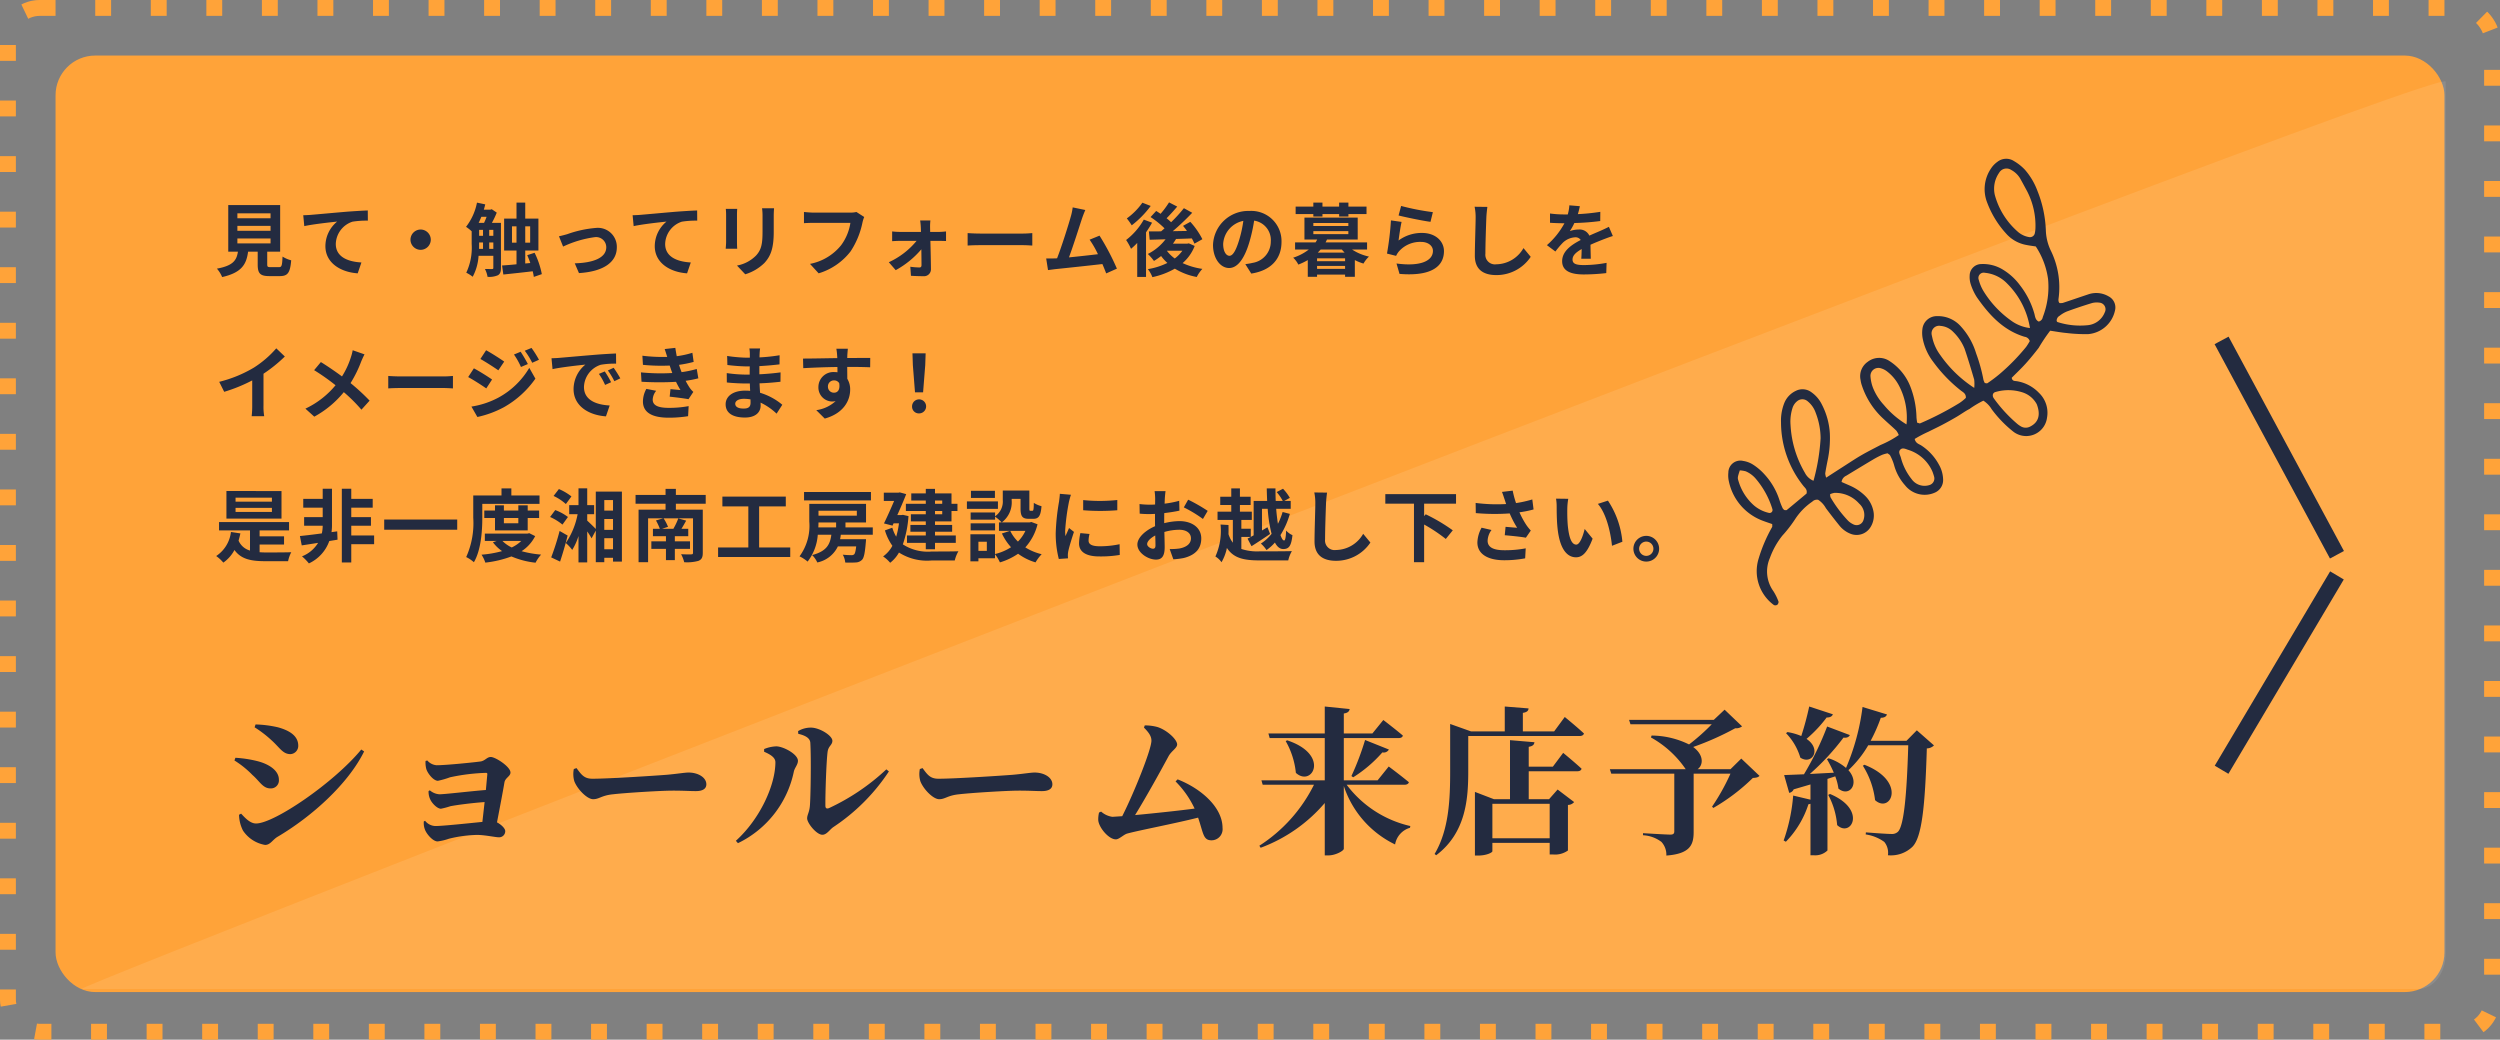
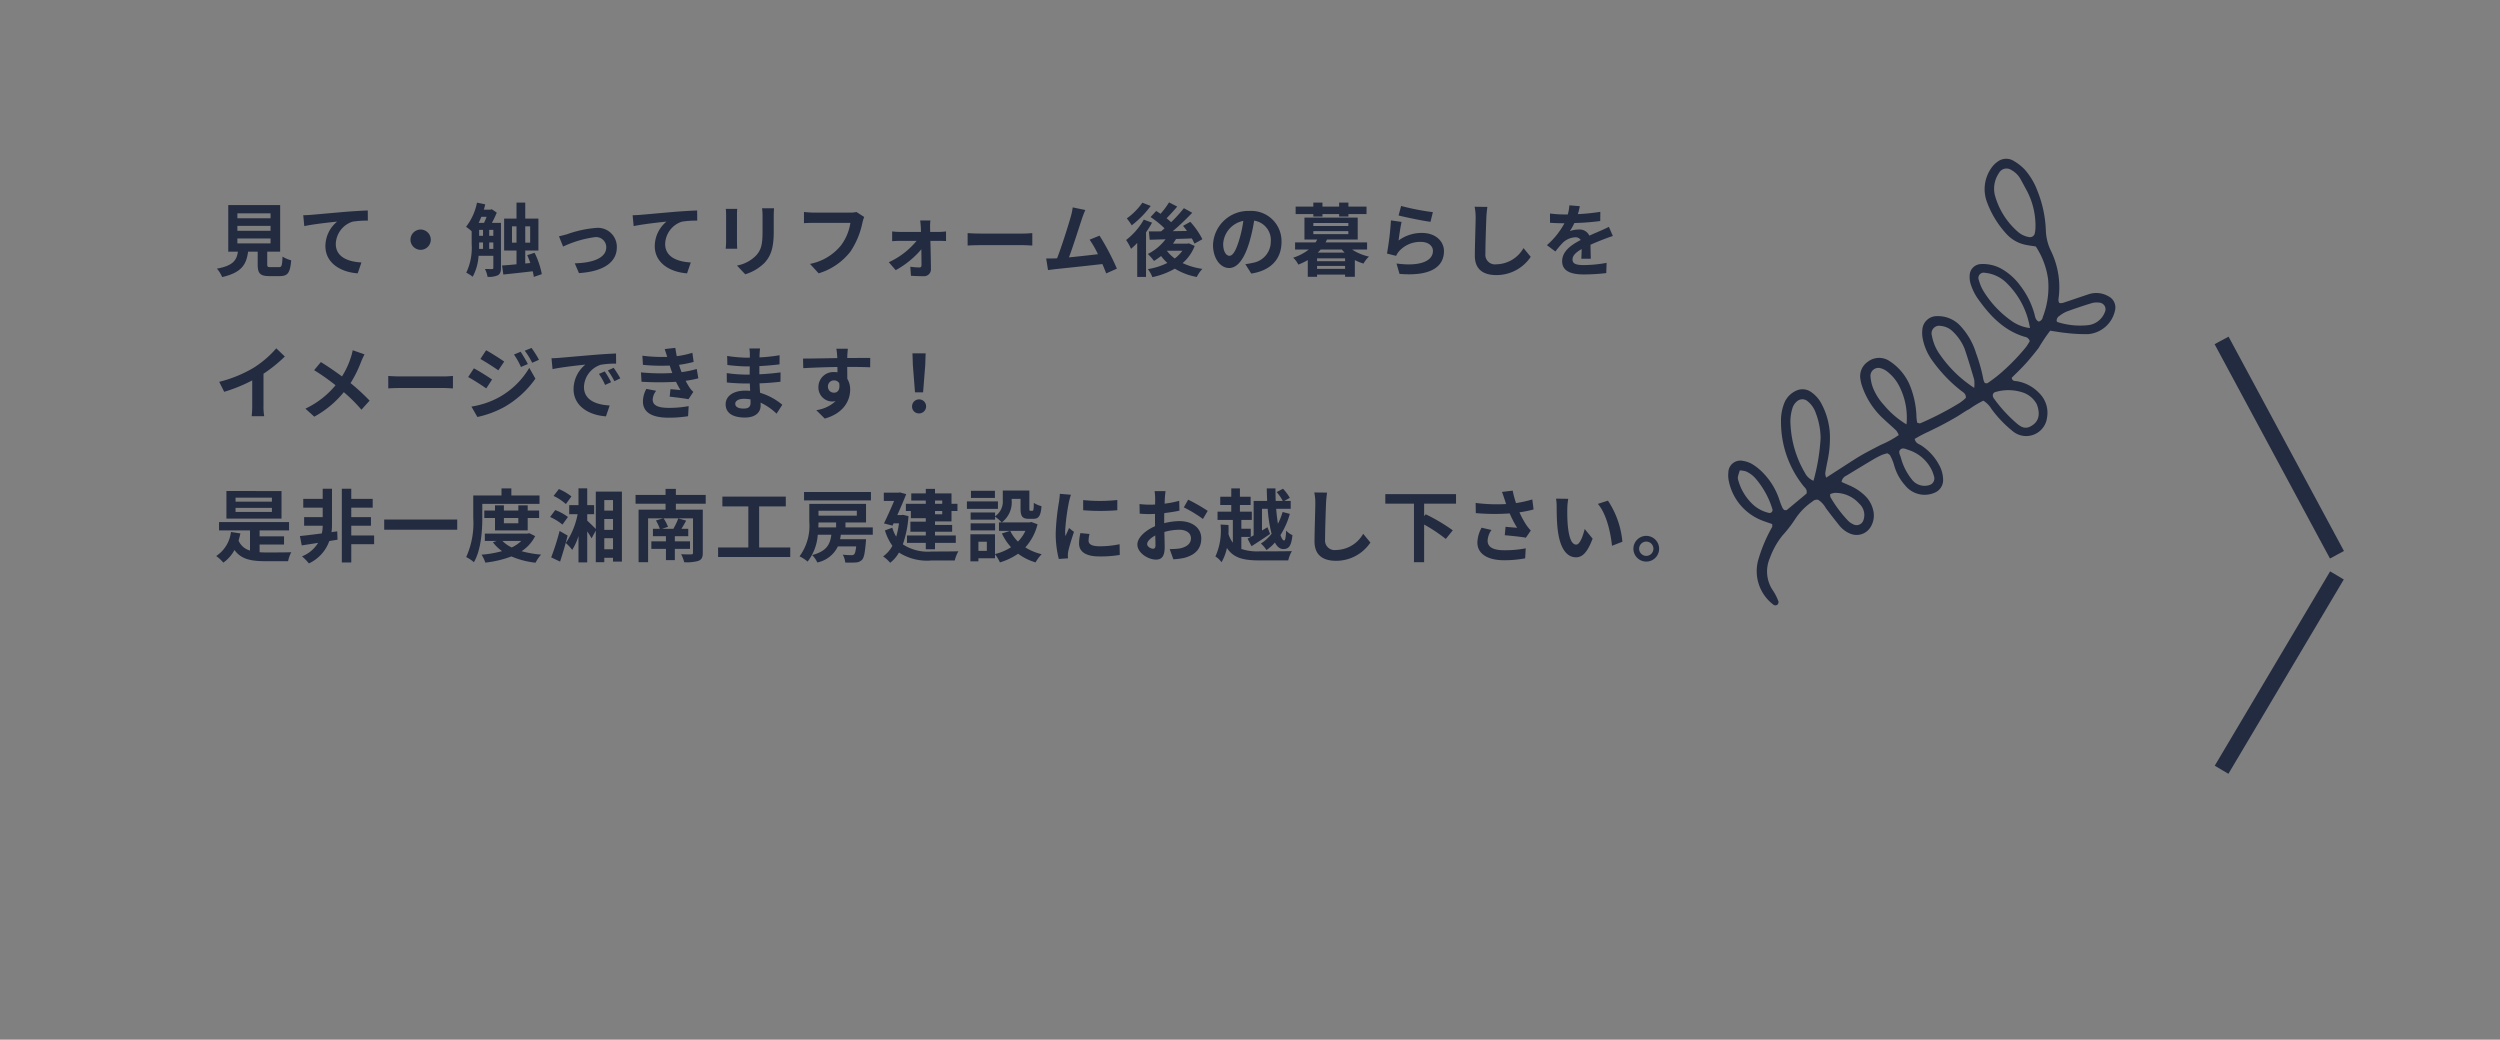
<svg xmlns="http://www.w3.org/2000/svg" width="315" height="131" viewBox="0 0 315 131">
  <rect x="0" y="0" width="315" height="131" fill="#808080" stroke="none" />
  <g fill="none" stroke="#ffa339" stroke-width="2" stroke-dasharray="2 5">
-     <rect width="315" height="131" rx="5" stroke="none" />
-     <rect x="1" y="1" width="313" height="129" rx="4" fill="none" />
-   </g>
+     </g>
  <g transform="translate(7 7)">
-     <rect width="301" height="118" rx="5" fill="#ffa339" />
-     <path d="M302.876,5v109.9c0,2.447-1.533,4.431-3.424,4.431H5C3.1,119.323,302.876,2.548,302.876,5Z" transform="translate(-1.725 -1.715)" fill="#fff" opacity="0.1" />
-     <path d="M2.91-3.95H7.09v.62H2.91Zm0-1.59H7.09v.62H2.91Zm0-1.58H7.09v.62H2.91ZM7.11-.34c-.38,0-.44-.04-.44-.36V-2.29H8.3V-8.16H1.76v5.87H2.98C2.81-1.2,2.38-.53.33-.15A3.769,3.769,0,0,1,.99.91C3.46.35,4.05-.7,4.26-2.29H5.47v1.6C5.47.43,5.75.79,6.94.79H8.26c.99,0,1.3-.41,1.43-1.99A3.788,3.788,0,0,1,8.6-1.67C8.55-.51,8.49-.34,8.15-.34Zm4.1-6.54.13,1.37c1.16-.25,3.2-.47,4.14-.57A4.027,4.027,0,0,0,14-2.99C14-.83,15.98.3,18.07.44l.47-1.37c-1.69-.09-3.23-.69-3.23-2.33a3.042,3.042,0,0,1,2.11-2.81,11.316,11.316,0,0,1,1.93-.13l-.01-1.28c-.7.02-1.8.09-2.83.17-1.83.16-3.48.31-4.31.38C12-6.91,11.61-6.89,11.21-6.88ZM26-5.08A1.289,1.289,0,0,0,24.72-3.8,1.289,1.289,0,0,0,26-2.52,1.289,1.289,0,0,0,27.28-3.8,1.289,1.289,0,0,0,26-5.08Zm8.64,2.44v-.81h.52v.81Zm-1.27-.81h.49v.81h-.5c.01-.22.01-.42.01-.62Zm.94-3.23a7.915,7.915,0,0,1-.32.76h-.68c.12-.24.23-.5.34-.76Zm.33,1.64h.52v.75h-.52Zm-1.27,0h.49v.75h-.49Zm2.75-.88H34.98a11.61,11.61,0,0,0,.61-1.29l-.63-.43-.19.06h-.81c.07-.22.13-.45.18-.67L33.1-8.47a7.215,7.215,0,0,1-1.38,3.05,5.588,5.588,0,0,1,.71.56v1.6A7.383,7.383,0,0,1,31.75.36a4.812,4.812,0,0,1,.81.51,6.389,6.389,0,0,0,.74-2.64h1.86V-.26c0,.12-.04.16-.16.16s-.5,0-.9-.01a3.21,3.21,0,0,1,.33.99,2.721,2.721,0,0,0,1.31-.2c.29-.17.38-.46.38-.92Zm1.39,2.5V-5.48h.57v2.06ZM39.8-5.48v2.06h-.62V-5.48ZM41.27.54a10.673,10.673,0,0,0-.91-2.69l-.93.3c.14.31.27.65.39.99l-.64.06V-2.43h1.66V-6.46H39.18V-8.47h-1.1v2.01H36.52v4.03h1.56V-.7c-.68.07-1.31.12-1.82.15L36.42.59C37.44.48,38.8.34,40.12.18a5.889,5.889,0,0,1,.14.71Zm2.16-4.77.52,1.3a13.524,13.524,0,0,1,4.01-1.19,1.282,1.282,0,0,1,1.43,1.27c0,1.36-1.68,1.97-3.97,2.03L45.95.41c3.18-.2,4.77-1.43,4.77-3.24a2.39,2.39,0,0,0-2.64-2.45,14.087,14.087,0,0,0-3.59.78C44.19-4.41,43.73-4.29,43.43-4.23Zm9.28-2.65.13,1.37c1.16-.25,3.2-.47,4.14-.57A4.027,4.027,0,0,0,55.5-2.99C55.5-.83,57.48.3,59.57.44l.47-1.37c-1.69-.09-3.23-.69-3.23-2.33a3.042,3.042,0,0,1,2.11-2.81,11.316,11.316,0,0,1,1.93-.13l-.01-1.28c-.7.02-1.8.09-2.83.17-1.83.16-3.48.31-4.31.38C53.5-6.91,53.11-6.89,52.71-6.88Zm17.82-.88H69.02a7.054,7.054,0,0,1,.06,1v1.9c0,1.56-.13,2.31-.82,3.06a4.524,4.524,0,0,1-2.4,1.26L66.9.56A5.888,5.888,0,0,0,69.33-.88c.74-.82,1.16-1.75,1.16-3.9V-6.76C70.49-7.16,70.51-7.48,70.53-7.76Zm-4.64.08H64.45a7.1,7.1,0,0,1,.04.77v3.37c0,.3-.04.69-.05.88h1.45c-.02-.23-.03-.62-.03-.87V-6.91C65.86-7.23,65.87-7.45,65.89-7.68Zm16,1.02-.98-.63a3.352,3.352,0,0,1-.79.08H75.5c-.33,0-.9-.05-1.2-.08v1.41c.26-.02.74-.04,1.19-.04h4.66A6.33,6.33,0,0,1,78.98-3.1,6.652,6.652,0,0,1,75.06-.75L76.15.44a8,8,0,0,0,4.02-2.76,10.277,10.277,0,0,0,1.5-3.64A4.369,4.369,0,0,1,81.89-6.66Zm8.34.44H88.94c.04.27.07.59.08.83.01.19.02.39.02.61H86.32a8.875,8.875,0,0,1-.91-.06v1.23c.29-.02.65-.04.94-.04h2.14a9.82,9.82,0,0,1-3.5,2.69l.87,1a11.367,11.367,0,0,0,3.23-2.63c.01.76.02,1.49.02,1.98,0,.2-.07.31-.26.31A9.135,9.135,0,0,1,87.7-.39L87.78.75c.45.03,1.07.05,1.55.05a.872.872,0,0,0,.97-.88c-.01-1.02-.04-2.38-.07-3.57h1.2c.22,0,.53.01.77.02V-4.84c-.18.02-.56.06-.82.06H90.2c0-.22-.01-.43-.01-.61A7.328,7.328,0,0,1,90.23-6.22Zm4.69,1.59v1.57c.37-.03,1.04-.05,1.61-.05h5.37c.42,0,.93.04,1.17.05V-4.63c-.26.02-.7.06-1.17.06H96.53C96.01-4.57,95.28-4.6,94.92-4.63Zm14.83-2.91-1.59-.33a7.277,7.277,0,0,1-.24,1.16c-.29,1.04-1.15,3.78-1.73,5.26-.09,0-.19.01-.27.01-.33.01-.76.01-1.1.01l.23,1.46c.32-.04.69-.09.94-.12,1.26-.13,4.29-.45,5.91-.64.19.43.35.84.48,1.18l1.35-.6a30.755,30.755,0,0,0-2.19-4.16l-1.25.51a12.087,12.087,0,0,1,1.05,1.83c-1.01.12-2.43.28-3.65.4.5-1.34,1.31-3.88,1.63-4.86C109.47-6.87,109.62-7.24,109.75-7.54Zm7.19-.92a8.355,8.355,0,0,1-1.96,1.98,9.1,9.1,0,0,1,.62.87,12.294,12.294,0,0,0,2.39-2.44Zm.18,2.13a8.53,8.53,0,0,1-2.23,2.57,7.224,7.224,0,0,1,.62,1.11,8.852,8.852,0,0,0,.78-.74V.89h1.11V-4.73a13.4,13.4,0,0,0,.76-1.21Zm2.92,3.92h1.94a4.453,4.453,0,0,1-.96.98,4.566,4.566,0,0,1-.99-.97Zm2.75-.93-.19.04h-1.81c.14-.19.27-.39.39-.59.65-.02,1.33-.04,1.99-.07a5.774,5.774,0,0,1,.33.66l1-.56a9.86,9.86,0,0,0-1.52-2.19l-.92.51c.17.2.34.41.5.64l-1.79.03a31.958,31.958,0,0,0,2.45-2.32l-1.05-.58A17.942,17.942,0,0,1,120.56-6a7.52,7.52,0,0,0-.57-.5c.42-.42.91-.96,1.34-1.47L120.3-8.5a10.91,10.91,0,0,1-1.07,1.44c-.19-.13-.38-.25-.55-.36l-.71.77a11.375,11.375,0,0,1,1.76,1.42c-.14.13-.29.26-.43.38-.57.01-1.09.01-1.54.01l.1,1.05,2-.06A6.455,6.455,0,0,1,117.63-2a6.93,6.93,0,0,1,.77.88,9.672,9.672,0,0,0,.9-.62,5.447,5.447,0,0,0,.79.87,8.645,8.645,0,0,1-2.46.78A3.868,3.868,0,0,1,118.2.92a9.773,9.773,0,0,0,2.83-1.07A8.1,8.1,0,0,0,123.79.9a4.447,4.447,0,0,1,.71-1.02,8.973,8.973,0,0,1-2.49-.73,5.462,5.462,0,0,0,1.52-2.16Zm11.68-.18a3.808,3.808,0,0,0-4.04-3.9,4.443,4.443,0,0,0-4.59,4.28c0,1.69.92,2.91,2.03,2.91,1.09,0,1.95-1.24,2.55-3.26a20.225,20.225,0,0,0,.6-2.71,2.472,2.472,0,0,1,2.1,2.64,2.714,2.714,0,0,1-2.28,2.68,7.692,7.692,0,0,1-.93.16l.75,1.19C133.18.08,134.47-1.41,134.47-3.52Zm-7.35.25a3.148,3.148,0,0,1,2.54-2.9,15.009,15.009,0,0,1-.53,2.42c-.41,1.35-.8,1.98-1.22,1.98C127.52-1.77,127.12-2.26,127.12-3.27Zm11.36-3.45h1.15v-.31h2.1v.31h1.17v-.31h2.28v-.94H142.9v-.5h-1.17v.5h-2.1v-.5h-1.15v.5h-2.23v.94h2.23Zm.56,4.55c.12-.13.24-.25.36-.39h2.67c.11.14.23.26.35.39Zm-.09,2.05V-.49h3.53v.37Zm3.53-.97h-3.53v-.36h3.53Zm-4-3.79h4.41v.38h-4.41Zm0-1.02h4.41v.38h-4.41Zm6.77,3.34v-.9h-5.23c.07-.12.12-.24.18-.36h3.87V-6.58h-6.71v2.76h1.61a3.353,3.353,0,0,1-.21.36h-2.58v.9h1.73a6.363,6.363,0,0,1-1.97,1.03,2.959,2.959,0,0,1,.65.87,8.221,8.221,0,0,0,1.19-.57V.88h1.17V.6h3.53V.88h1.23V-1.23a6.063,6.063,0,0,0,1.09.44,3.677,3.677,0,0,1,.69-.88,6.3,6.3,0,0,1-2.13-.89Zm4.29-5.49-.32,1.2c.78.2,3.01.67,4.02.8l.3-1.22A30.608,30.608,0,0,1,149.54-8.05Zm.06,2.01-1.34-.19a36.891,36.891,0,0,1-.5,4.18l1.15.29a2.422,2.422,0,0,1,.37-.58,3.56,3.56,0,0,1,2.78-1.18c.87,0,1.49.48,1.49,1.13,0,1.27-1.59,2-4.59,1.59l.38,1.31c4.16.35,5.6-1.05,5.6-2.87,0-1.21-1.02-2.29-2.77-2.29a4.9,4.9,0,0,0-2.95.95C149.29-4.27,149.47-5.49,149.6-6.04Zm10.81-1.89-1.61-.02a6.378,6.378,0,0,1,.13,1.35c0,.86-.1,3.49-.1,4.83,0,1.71,1.06,2.43,2.7,2.43a5.177,5.177,0,0,0,4.34-2.3l-.91-1.1A4,4,0,0,1,161.54-.7a1.209,1.209,0,0,1-1.38-1.34c0-1.24.08-3.48.12-4.56C160.3-7,160.35-7.51,160.41-7.93Zm11.65-.09-1.32-.11a5.559,5.559,0,0,1-.2,1.15h-.48a13.012,13.012,0,0,1-1.76-.12v1.17c.55.04,1.28.06,1.69.06h.13a9.814,9.814,0,0,1-2.21,2.76l1.07.8a11.513,11.513,0,0,1,.93-1.1,2.436,2.436,0,0,1,1.56-.69.769.769,0,0,1,.7.34c-1.14.59-2.34,1.39-2.34,2.67S170.99.58,172.56.58a25.015,25.015,0,0,0,2.83-.17l.04-1.29a16.359,16.359,0,0,1-2.84.28c-.98,0-1.45-.15-1.45-.7,0-.5.4-.89,1.15-1.32-.01.44-.02.92-.05,1.22h1.2c-.01-.46-.03-1.2-.04-1.76.61-.28,1.18-.5,1.63-.68.34-.13.87-.33,1.19-.42l-.5-1.16c-.37.19-.72.35-1.11.52-.41.18-.83.35-1.35.59a1.354,1.354,0,0,0-1.33-.77,3.388,3.388,0,0,0-1.13.2,6.982,6.982,0,0,0,.57-1.02,29.789,29.789,0,0,0,3.26-.25l.01-1.16a25.317,25.317,0,0,1-2.83.29A9.567,9.567,0,0,0,172.06-8.02ZM.62,14.11l.63,1.26a20.038,20.038,0,0,0,3.53-1.44v3.2a11.2,11.2,0,0,1-.07,1.31H6.29a6.875,6.875,0,0,1-.09-1.31V13.09a18.342,18.342,0,0,0,2.69-2.17L7.81,9.89a12.82,12.82,0,0,1-2.82,2.43A16.08,16.08,0,0,1,.62,14.11Zm18.31-3.46-1.49-.52a6.237,6.237,0,0,1-.24.92,10.37,10.37,0,0,1-1.11,2.38c-.81-.6-1.86-1.32-2.66-1.81l-.85,1.02a27.494,27.494,0,0,1,2.7,1.9,11,11,0,0,1-3.8,2.95L12.6,18.5a12.5,12.5,0,0,0,3.72-3.09,20.136,20.136,0,0,1,2.22,2.21l1.03-1.14a26.185,26.185,0,0,0-2.4-2.21,15.1,15.1,0,0,0,1.34-2.72C18.61,11.32,18.8,10.88,18.93,10.65Zm2.99,2.72v1.57c.37-.03,1.04-.05,1.61-.05H28.9c.42,0,.93.04,1.17.05V13.37c-.26.02-.7.06-1.17.06H23.53C23.01,13.43,22.28,13.4,21.92,13.37ZM38.6,10.32l-.84.35a9.033,9.033,0,0,1,.88,1.57l.87-.37A17.005,17.005,0,0,0,38.6,10.32Zm1.37-.48-.85.35a9.609,9.609,0,0,1,.94,1.52l.85-.38A12.86,12.86,0,0,0,39.97,9.84Zm-5.72.29-.72,1.1c.66.37,1.7,1.04,2.26,1.43l.74-1.1C36.01,11.19,34.91,10.49,34.25,10.13Zm-1.85,7.1.75,1.31a12.576,12.576,0,0,0,3.34-1.23,12.062,12.062,0,0,0,3.97-3.6l-.77-1.36A10.123,10.123,0,0,1,35.8,16.1,10.724,10.724,0,0,1,32.4,17.23Zm.31-4.82-.72,1.1c.67.36,1.71,1.03,2.28,1.43L35,13.82C34.49,13.46,33.39,12.77,32.71,12.41Zm9.78-1.27.13,1.37c1.16-.25,3.2-.47,4.14-.57a4,4,0,0,0-1.49,3.09c0,2.17,1.98,3.29,4.08,3.43l.47-1.37c-1.7-.09-3.24-.68-3.24-2.33a3.039,3.039,0,0,1,2.12-2.8,10.389,10.389,0,0,1,1.93-.14l-.01-1.28c-.71.03-1.8.09-2.83.18-1.83.15-3.48.3-4.32.37C43.28,11.11,42.89,11.13,42.49,11.14ZM49.2,12.8l-.74.31a7.716,7.716,0,0,1,.78,1.39l.76-.34A12.413,12.413,0,0,0,49.2,12.8Zm1.12-.46-.73.34a8.8,8.8,0,0,1,.82,1.35l.75-.36A14.958,14.958,0,0,0,50.32,12.34Zm3.44.58.07,1.18a37.189,37.189,0,0,0,4.35.01c.16.34.35.69.56,1.04-.3-.03-.84-.08-1.26-.12l-.1.95c.73.08,1.81.21,2.37.32l.61-.92a3.048,3.048,0,0,1-.45-.51,9.1,9.1,0,0,1-.52-.89,13.4,13.4,0,0,0,1.6-.31l-.2-1.18a12.91,12.91,0,0,1-1.91.4c-.06-.16-.12-.31-.17-.45s-.1-.31-.15-.47a14.578,14.578,0,0,0,1.84-.37l-.16-1.15a11.494,11.494,0,0,1-1.97.43q-.1-.51-.18-1.05l-1.34.15c.12.35.22.67.32.99a20.8,20.8,0,0,1-3.13-.15l.07,1.15a23.38,23.38,0,0,0,3.37.09c.06.17.12.36.2.59.04.11.08.23.13.35A25.625,25.625,0,0,1,53.76,12.92Zm1.92,2.32L54.44,15a3.321,3.321,0,0,0-.43,1.61c.02,1.43,1.26,2.02,3.26,2.02a15.359,15.359,0,0,0,2.43-.19l.07-1.27a13.162,13.162,0,0,1-2.51.22c-1.32,0-2.02-.3-2.02-1.04A1.877,1.877,0,0,1,55.68,15.24Zm9.96,1.63c0-.34.39-.62,1.1-.62a5.554,5.554,0,0,1,.82.07c.01.18.01.32.01.43,0,.58-.35.73-.88.73C66,17.48,65.64,17.25,65.64,16.87Zm3.13-6.96H67.42a4.02,4.02,0,0,1,.06.69v.47h-.39a18.669,18.669,0,0,1-2.47-.22l.03,1.14a22.988,22.988,0,0,0,2.45.18h.37c-.01.34-.01.7-.01,1.03h-.48a17.67,17.67,0,0,1-2.41-.19l.01,1.18c.66.08,1.8.13,2.38.13h.52c.01.3.02.62.04.93-.2-.02-.41-.03-.62-.03-1.54,0-2.47.71-2.47,1.72,0,1.06.84,1.67,2.44,1.67,1.32,0,1.97-.66,1.97-1.51,0-.11,0-.23-.01-.37a7.665,7.665,0,0,1,2.02,1.39L71.57,17a7.829,7.829,0,0,0-2.8-1.51c-.03-.4-.05-.81-.07-1.19.96-.03,1.74-.1,2.64-.2l.01-1.18c-.81.11-1.66.19-2.67.24V12.13c.97-.05,1.88-.14,2.54-.22l.01-1.15a20.958,20.958,0,0,1-2.53.27c0-.16,0-.31.01-.41A6.755,6.755,0,0,1,68.77,9.91Zm11.06.03H78.38a7.257,7.257,0,0,1,.1.87c.01.08.01.18.02.31-1.36.02-3.18.06-4.32.06l.03,1.21c1.23-.07,2.79-.13,4.3-.15.01.22.01.45.01.67a2.6,2.6,0,0,0-.4-.03,1.886,1.886,0,0,0-2,1.87,1.764,1.764,0,0,0,1.72,1.84,2.138,2.138,0,0,0,.45-.05,4.494,4.494,0,0,1-2.44,1.14l1.07,1.06c2.44-.68,3.2-2.34,3.2-3.64a2.545,2.545,0,0,0-.36-1.37c0-.44-.01-.99-.01-1.5,1.36,0,2.29.02,2.89.05l.01-1.18c-.52-.01-1.89.01-2.9.01.01-.12.01-.23.01-.31C79.77,10.64,79.81,10.1,79.83,9.94Zm-2.51,4.79a.753.753,0,0,1,.77-.8.737.737,0,0,1,.65.35c.14.88-.23,1.2-.65,1.2A.747.747,0,0,1,77.32,14.73Zm10.97.7h1.02l.27-3.42.05-1.49H87.97l.05,1.49Zm.51,2.66a.885.885,0,1,0-.88-.88A.851.851,0,0,0,88.8,18.09ZM7.26,29.21H2.68v-.5H7.26Zm0,1.29H2.68v-.51H7.26Zm1.21-2.63H1.53v3.47H8.47ZM5.71,34.61H8.79V33.58H5.71v-.75H9.42V31.78H.6v1.05H4.5v2.54a2.2,2.2,0,0,1-1.44-1.25c.08-.29.16-.59.23-.91L2.1,33.03A4.223,4.223,0,0,1,.24,36.06a4.8,4.8,0,0,1,.9.83,4.5,4.5,0,0,0,1.4-1.59c.84,1.16,2.08,1.41,3.91,1.41H9.3a4.092,4.092,0,0,1,.4-1.13c-.71.03-2.63.03-3.19.03-.27,0-.54-.01-.8-.03Zm9.78-1.66-.72.1a5.951,5.951,0,0,0,.06-.81V27.58H13.66v1.28H11.21v1.11h2.45v1.19H11.32v1.08h2.34v.01a4.415,4.415,0,0,1-.11.96c-1.05.14-2.03.26-2.76.33l.23,1.18c.6-.09,1.31-.2,2.06-.32a4.137,4.137,0,0,1-2.03,1.7,6.077,6.077,0,0,1,.87.89,4.912,4.912,0,0,0,2.57-2.82L15.53,34Zm4.65.52H17.26V32.24h2.48V31.16H17.26V29.97h2.7V28.86h-2.7V27.58H16.07v9.29h1.19v-2.3h2.88Zm1.27-2.01v1.29h9.2V31.46Zm12.36-1.97h7.21V28.43H37.43v-.89H36.19v.89H32.63v2.8a10.424,10.424,0,0,1-.89,4.96,4.33,4.33,0,0,1,.97.65c.91-1.54,1.06-3.99,1.06-5.61Zm4.54,1.78v.66H36.49v-.66Zm1.18,1.56V31.27h1.44v-.94H39.49v-.66H38.31v.66H36.49v-.66H35.37v.66H34.02v.94h1.35v1.56Zm-.81,1.33a4.542,4.542,0,0,1-1.2.82,4,4,0,0,1-1.17-.82Zm1.01-.98-.21.05H34.09v.93h1.49l-.47.17a5.05,5.05,0,0,0,1.15,1.11,13.567,13.567,0,0,1-2.59.45,4.01,4.01,0,0,1,.48,1,13.553,13.553,0,0,0,3.29-.78,10.56,10.56,0,0,0,3.04.79,4.737,4.737,0,0,1,.7-1.02,13.218,13.218,0,0,1-2.46-.43,4.9,4.9,0,0,0,1.71-1.9ZM45,28.55a6.791,6.791,0,0,0-1.58-.93l-.67.87a6.217,6.217,0,0,1,1.55,1.02Zm-.44,2.59a6.176,6.176,0,0,0-1.6-.87l-.65.87a6.725,6.725,0,0,1,1.56.96ZM43.51,32.9a31.672,31.672,0,0,1-1.06,3.33l1.12.53c.33-.99.68-2.19.95-3.28Zm5.63,2.31v-1.4h1.1v1.4Zm1.1-6.2v1.33h-1.1V29.01Zm0,3.75h-1.1V31.39h1.1Zm-2.17-4.82v4.71c-.22-.23-.73-.73-1.08-1.05v-.81h.87V29.65h-.87V27.53h-1.1v2.12H44.72v1.14h1.06a9.663,9.663,0,0,1-1.49,3.63,5.186,5.186,0,0,1,.81.87,7.518,7.518,0,0,0,.79-1.75v3.32h1.1v-3.9a9.613,9.613,0,0,1,.55.87l.53-.98v3.99h1.07v-.56h1.1v.48h1.12V27.94Zm13.85,1.53V28.36H58.16V27.6h-1.3v.76H53.08v1.11h3.78v.75h-3.4v6.62h1.2V31.31h1.9l-.91.27a6.563,6.563,0,0,1,.49,1.05h-.87v.93h1.64v.65H55.07v.95h1.84v1.42h1.12V35.16h1.91v-.95H58.03v-.65h1.69v-.93h-.86c.19-.3.39-.66.6-1.03l-1-.28a7.223,7.223,0,0,1-.61,1.29l.07.02H56.41l.76-.25a5.519,5.519,0,0,0-.56-1.07h3.71v4.33c0,.16-.05.21-.23.21-.16.01-.78.01-1.27-.02a4.3,4.3,0,0,1,.39,1.01A5.367,5.367,0,0,0,61,36.67c.41-.17.55-.44.55-1.02V30.22H58.16v-.75Zm6.73,5.51V29.81h3.36V28.57H64.02v1.24h3.27v5.17H63.48v1.2h9.09v-1.2Zm14.09-6.99H74.31v1.06h8.43Zm-4.39,3.84v.62H76.11c.01-.21.02-.42.02-.62Zm2.61-1.48v.62H76.13v-.62Zm2.01,3.03v-.93H79.53v-.62h2.59V29.49H74.97v2.22a6.5,6.5,0,0,1-1.23,4.39,4.7,4.7,0,0,1,1.02.66,6.261,6.261,0,0,0,1.28-3.38h1.71c-.16,1.21-.58,2.07-2.42,2.56a3.071,3.071,0,0,1,.65.93,3.69,3.69,0,0,0,2.59-2.02h2.31c-.07.61-.15.9-.26,1a.474.474,0,0,1-.35.1,10.629,10.629,0,0,1-1.08-.06,2.433,2.433,0,0,1,.31.99c.53.02,1.04.01,1.32-.01a1.156,1.156,0,0,0,.79-.33c.25-.25.37-.87.48-2.18.02-.14.03-.42.03-.42H78.85a5.031,5.031,0,0,0,.09-.56Zm8.75-4.31v.41h-.91v-.41Zm0,1.73h-.91v-.41h.91Zm-2.07-1.32H87.14v.91h2.51v.41H87.77v.9h1.88v.44H87.71V33h1.94v.47H87.28v.93h2.37v.81h1.16V34.4h2.62v-.93H90.81V33h2.16v-.86H90.81V31.7h2.08V30.39h.75v-.91h-.75V28.17H90.81V27.6H89.65v.57H87.82v.9h1.83Zm-2.88,1.39-.21.03h-.5c.41-.91.82-1.86,1.12-2.64l-.81-.22-.18.04H84.36v1.04h1.3c-.37.87-.85,1.95-1.28,2.83l1.08.28.13-.29h.68a10.55,10.55,0,0,1-.35,1.68,4.925,4.925,0,0,1-.49-1.13l-.93.34a6.744,6.744,0,0,0,.94,1.94,3.838,3.838,0,0,1-1.17,1.34,4.219,4.219,0,0,1,.89.8,4.273,4.273,0,0,0,1.11-1.29,6.578,6.578,0,0,0,4.11,1H93.3a4.2,4.2,0,0,1,.46-1.16c-.73.03-2.76.03-3.35.03a5.769,5.769,0,0,1-3.65-.9,13.705,13.705,0,0,0,.71-3.56Zm11.59-3.03H95.34v.9h3.02Zm.38,1.34H94.83v.94h3.91Zm-.36,2.76H95.3v.89h3.08Zm3.82.95a4.742,4.742,0,0,1-.94,1.35,4.927,4.927,0,0,1-.97-1.35Zm-4.86,2.52H96.28V34.26h1.06Zm5.61-3.64-.2.05H99.23a3.166,3.166,0,0,0,1.24-2.79v-.17h1.12v1.21c0,.99.23,1.3,1.03,1.3h.58c.67,0,.93-.35,1.03-1.59a3.393,3.393,0,0,1-.97-.42c-.01.87-.05,1-.18,1h-.25c-.11,0-.13-.03-.13-.31V27.81H99.35V29a2.247,2.247,0,0,1-.97,2.05v-.48H95.3v.91h3.08V31.1a5.3,5.3,0,0,1,.83.72h-.34v1.07h1.39l-1.02.33a6.955,6.955,0,0,0,1.15,1.73,6.556,6.556,0,0,1-2.02.86V33.32h-3.1v3.41h1.01v-.39h2.09v-.51a5.035,5.035,0,0,1,.62,1.03,8.077,8.077,0,0,0,2.29-1.09,6.969,6.969,0,0,0,2.2,1.09,5.124,5.124,0,0,1,.77-1.03,6.828,6.828,0,0,1-2.06-.86,6.747,6.747,0,0,0,1.54-2.91Zm6.53-2.76v1.28a26.839,26.839,0,0,0,4.3,0V29A20.563,20.563,0,0,1,109.48,29.01Zm.8,4.27-1.15-.11a6.109,6.109,0,0,0-.17,1.3c0,1.03.83,1.64,2.55,1.64a14.162,14.162,0,0,0,2.58-.19l-.02-1.35a11.821,11.821,0,0,1-2.51.26c-1.02,0-1.4-.27-1.4-.71A3.394,3.394,0,0,1,110.28,33.28Zm-2.34-4.94-1.4-.12c-.01.32-.07.7-.1.98a27.884,27.884,0,0,0-.42,3.96,12.783,12.783,0,0,0,.39,3.27l1.16-.08c-.01-.14-.02-.3-.02-.41a3.018,3.018,0,0,1,.05-.47c.11-.53.44-1.62.72-2.45l-.62-.49c-.14.33-.3.68-.45,1.02a4.825,4.825,0,0,1-.04-.65,26.522,26.522,0,0,1,.48-3.67C107.73,29.05,107.86,28.55,107.94,28.34Zm11.92-.46h-1.38a8.048,8.048,0,0,1,.07.88c0,.17,0,.46-.01.81-.2.01-.4.02-.58.02a11.089,11.089,0,0,1-1.38-.08l.02,1.21a12.261,12.261,0,0,0,1.4.05c.16,0,.34-.01.53-.02v.84c0,.23,0,.47.01.71-1.23.53-2.23,1.44-2.23,2.31,0,1.06,1.37,1.9,2.34,1.9.66,0,1.1-.33,1.1-1.57,0-.34-.02-1.12-.04-1.91a6.742,6.742,0,0,1,1.88-.28c.87,0,1.47.4,1.47,1.08,0,.73-.64,1.13-1.45,1.28a7.7,7.7,0,0,1-1.23.07l.46,1.29a9.157,9.157,0,0,0,1.31-.16c1.59-.4,2.21-1.29,2.21-2.47,0-1.38-1.21-2.18-2.75-2.18a8.286,8.286,0,0,0-1.92.26v-.37c0-.29,0-.6.01-.9.65-.08,1.34-.18,1.91-.31l-.03-1.24a12.247,12.247,0,0,1-1.84.36c.01-.25.02-.49.03-.71C119.79,28.49,119.83,28.06,119.86,27.88Zm2.85,1.08-.55.97a15.911,15.911,0,0,1,2.41,1.46l.6-1.02A20.9,20.9,0,0,0,122.71,28.96Zm-5.17,5.6c0-.35.41-.76,1.02-1.09.02.54.03,1,.03,1.25,0,.34-.14.42-.32.42C118.01,35.14,117.54,34.87,117.54,34.56Zm13.42-1.11c-.29.16-.55.31-.77.42l.5.95c.71-.44,1.56-1.01,2.34-1.54l-.33-.85-.69.41V30.11h.72a17.117,17.117,0,0,0,.49,3.15,5.387,5.387,0,0,1-1.35,1.23,3.95,3.95,0,0,1,.71.82,5.878,5.878,0,0,0,1.06-.95c.27.52.62.82,1.04.82.72,0,1.02-.37,1.17-1.75a2.441,2.441,0,0,1-.8-.58c-.03.86-.11,1.25-.25,1.25-.16,0-.31-.25-.46-.68a10.117,10.117,0,0,0,1.18-2.67l-.91-.24a8.718,8.718,0,0,1-.59,1.49c-.09-.56-.17-1.2-.22-1.89h1.83v-.99h-.82l.71-.39a6.236,6.236,0,0,0-.86-1.15l-.8.42a5.759,5.759,0,0,1,.77,1.12h-.89c-.02-.52-.03-1.05-.03-1.58h-1.1c.01.53.03,1.06.05,1.58h-1.7Zm-1.55.2h1.19V32.62h-1.19V31.51h1.32V30.47h-1.5v-.84h1.35V28.59h-1.35V27.54h-1.09v1.05h-1.39v1.04h1.39v.84h-1.73v1.04h1.93v2.87a3.572,3.572,0,0,1-.55-1.07c.01-.39.01-.78,0-1.16l-1-.06a7.887,7.887,0,0,1-.65,4.03,2.512,2.512,0,0,1,.77.72,5.831,5.831,0,0,0,.68-1.8c.85,1.3,2.14,1.57,4.11,1.57h3.62a4.025,4.025,0,0,1,.46-1.17c-.85.03-3.36.03-4.07.03a6.417,6.417,0,0,1-2.3-.3Zm10.8-5.58-1.61-.02a6.378,6.378,0,0,1,.13,1.35c0,.86-.1,3.49-.1,4.83,0,1.71,1.06,2.43,2.7,2.43a5.177,5.177,0,0,0,4.34-2.3l-.91-1.1a4,4,0,0,1-3.42,2.04,1.209,1.209,0,0,1-1.38-1.34c0-1.24.08-3.48.12-4.56C140.1,29,140.15,28.49,140.21,28.07Zm16.25,1.39v-1.2h-8.91v1.2h3.61v7.38h1.28V32.09a19.776,19.776,0,0,1,2.73,1.82l.88-1.09a22.576,22.576,0,0,0-3.41-2.02l-.2.23V29.46Zm6.11-.56c.06.17.12.38.2.61a20.934,20.934,0,0,1-3.84-.14l.02,1.28a26.816,26.816,0,0,0,4.27.04,13.14,13.14,0,0,0,.94,1.81c-.31-.02-.97-.08-1.46-.12l-.1,1.06c.84.07,2.1.2,2.66.31l.62-.9a6.3,6.3,0,0,1-.54-.67,10.954,10.954,0,0,1-.89-1.63,13.3,13.3,0,0,0,1.78-.36l-.16-1.26a15.06,15.06,0,0,1-2.05.46,11.693,11.693,0,0,1-.42-1.57l-1.35.16C162.38,28.31,162.49,28.67,162.57,28.9Zm-1.64,3.88-1.25-.29a4.093,4.093,0,0,0-.53,1.86c0,1.44,1.29,2.23,3.33,2.24a14.107,14.107,0,0,0,2.69-.24l.07-1.26a13.811,13.811,0,0,1-2.68.24c-1.37,0-2.12-.36-2.12-1.2A2.409,2.409,0,0,1,160.93,32.78Zm9.67-3.93-1.54-.02a6.079,6.079,0,0,1,.08,1.02c0,.61.01,1.78.11,2.7.28,2.68,1.23,3.67,2.33,3.67.8,0,1.43-.61,2.09-2.35l-1-1.22c-.19.8-.59,1.97-1.06,1.97-.63,0-.93-.99-1.07-2.43-.06-.72-.07-1.47-.06-2.12A8.09,8.09,0,0,1,170.6,28.85Zm5,.23-1.27.41c1.09,1.24,1.62,3.67,1.78,5.28l1.31-.51A11.111,11.111,0,0,0,175.6,29.08Zm4.83,4.44a1.62,1.62,0,1,0,1.62,1.62A1.624,1.624,0,0,0,180.43,33.52Zm0,2.52a.9.9,0,1,1,.9-.9A.9.9,0,0,1,180.43,36.04Z" transform="translate(20 27)" fill="#232b40" />
-     <path d="M6.4.46C7.08.46,7.34-.2,8-.58c4.36-2.58,8.88-6.68,10.88-10.74l-.36-.24C15.12-7.42,7.56-2.24,5.26-2.24c-.78,0-1.44-.78-1.88-1.24l-.26.14a4.55,4.55,0,0,0,.5,2A4.186,4.186,0,0,0,6.4.46Zm.68-7.12a1.009,1.009,0,0,0,1.06-1.1c0-1.22-1.38-2.02-2.8-2.36a15.021,15.021,0,0,0-2.68-.4l-.12.34A12.038,12.038,0,0,1,4.8-8.36C5.74-7.54,6.12-6.66,7.08-6.66ZM9.6-10.98a1.039,1.039,0,0,0,.98-1.06c0-1.28-1.18-1.94-2.56-2.32a14.1,14.1,0,0,0-2.82-.36l-.12.36a14.28,14.28,0,0,1,2.14,1.64C8.28-11.76,8.64-10.98,9.6-10.98ZM28.56-4.1a10.094,10.094,0,0,0,1.2-.32c.84-.16,2.64-.4,4.3-.52l-.28,2.5c-1.82.18-5,.52-5.92.52a1.73,1.73,0,0,1-1.3-.66l-.16.08a2.3,2.3,0,0,0,.14,1.02c.18.52.98,1.5,1.6,1.5a6.831,6.831,0,0,0,1.42-.34A16.115,16.115,0,0,1,33.1-.8c1.02,0,2.3.3,2.78.3a.768.768,0,0,0,.78-.78c0-.34-.52-.84-1.04-1.1.34-1.76.78-4.06.94-5.04.1-.58.76-.76.76-1.24,0-.74-1.9-1.96-2.48-1.96-.48,0-.7.46-1.26.56-.84.12-4.38.48-5.56.48a1.7,1.7,0,0,1-1.18-.6l-.22.06a3.174,3.174,0,0,0,.08.96c.12.52.88,1.54,1.48,1.54a10.778,10.778,0,0,0,1.52-.44,24.679,24.679,0,0,1,4.54-.56c.12,0,.18.06.16.2l-.18,1.96c-1.84.14-5.14.54-5.86.54a2.048,2.048,0,0,1-1.2-.5l-.16.1a2.217,2.217,0,0,0,.2,1.02C27.42-4.78,28.1-4.1,28.56-4.1ZM47.74-5.3c.76,0,1.06-.48,2.5-.62,1.54-.18,6.02-.46,7.54-.46,1.4,0,2.1.06,2.9.06.84,0,1.32-.28,1.32-.86,0-.86-1.04-1.48-2.24-1.48-.48,0-1.38.16-2.72.28-1.22.1-7.26.5-9.4.5-1.06,0-1.4-.54-2-1.34l-.34.12a3.251,3.251,0,0,0,.06,1.52C45.72-6.6,46.96-5.3,47.74-5.3ZM76.62-.82c.56,0,.94-.68,1.4-.98A24.752,24.752,0,0,0,85-8.8l-.32-.26a27.535,27.535,0,0,1-7.22,4.88c-.3.12-.46.02-.46-.3-.02-1.42.12-5.64.28-6.8.1-.74.6-.84.6-1.38,0-.66-1.62-1.66-2.7-1.66a3.1,3.1,0,0,0-1.62.44l.02.34c.94.22,1.48.56,1.52,1.12.12,1.94.04,7.04-.06,8.02-.08.8-.34,1.06-.34,1.52C74.7-2.3,75.88-.82,76.62-.82Zm-10.9.76.26.3a12.916,12.916,0,0,0,7.04-9c.1-.5.52-.88.52-1.38,0-.82-1.8-1.8-2.72-1.82a4.368,4.368,0,0,0-1.54.34v.34c.68.3,1.42.68,1.42,1.32C70.7-7.08,68.76-2.8,65.72-.06ZM91.34-5.3c.76,0,1.06-.48,2.5-.62,1.54-.18,6.02-.46,7.54-.46,1.4,0,2.1.06,2.9.06.84,0,1.32-.28,1.32-.86,0-.86-1.04-1.48-2.24-1.48-.48,0-1.38.16-2.72.28-1.22.1-7.26.5-9.4.5-1.06,0-1.4-.54-2-1.34l-.34.12a3.251,3.251,0,0,0,.06,1.52C89.32-6.6,90.56-5.3,91.34-5.3ZM125.66-.12a1.4,1.4,0,0,0,1.38-1.56c0-2.62-2.74-4.98-5.66-6.12l-.26.26a12.076,12.076,0,0,1,2.4,3.42c-1.92.26-5.14.6-7.5.82,1.5-2.44,3.24-5.6,4.22-7.42.36-.66,1.08-1.02,1.08-1.48,0-.62-1.28-1.82-2.5-2.2a5.983,5.983,0,0,0-1.58-.2l-.1.28c.66.66.94,1.12.94,1.64,0,1.14-2.22,6.64-3.68,9.52l-1.24.08a2.7,2.7,0,0,1-1.42-.66l-.26.12a3.63,3.63,0,0,0-.1.96c.06.9,1.3,2.42,2.22,2.42.42,0,1.02-.64,1.46-.74,1.46-.4,6.08-1.28,8.9-2C124.64-1,124.58-.12,125.66-.12Zm9.52-12.6-.18.1a10.117,10.117,0,0,1,1.28,4C138.32-6.76,140.66-10.9,135.18-12.72Zm9.82-.04a34.2,34.2,0,0,1-1.72,4.54l.22.16a16.624,16.624,0,0,0,3.68-3.14.739.739,0,0,0,.82-.36Zm-5.08-4.22v3.4h-7.1l.16.58h6.94v5.32h-7.98l.16.56h6.46A19.331,19.331,0,0,1,131.68.56l.16.26a19.577,19.577,0,0,0,8.08-5.64v6.6h.46c.9,0,1.94-.58,1.94-.84v-7.9A12.535,12.535,0,0,0,148.78.4a2.654,2.654,0,0,1,1.88-2.1l.04-.22a13.89,13.89,0,0,1-8.02-5.2h7.26c.3,0,.52-.1.58-.32-.98-.82-2.54-1.98-2.54-1.98l-1.4,1.74h-4.26V-13h6.88c.3,0,.52-.1.56-.32-.94-.8-2.46-1.96-2.46-1.96l-1.38,1.7h-3.6V-16.1c.54-.08.68-.28.74-.56Zm23.34,4.24V-5.3h-2.02l-2.4-.92V1.8h.38c1.14,0,1.82-.4,1.82-.54V.2h7.22V1.66h.4a2.759,2.759,0,0,0,1.9-.5V-4.58a1.017,1.017,0,0,0,.78-.36l-2.08-1.58L168.18-5.3h-2.56V-8.82h6.1c.3,0,.5-.1.56-.32-.86-.8-2.32-2-2.32-2l-1.3,1.74h-3.04v-2.5c.54-.1.68-.28.72-.58ZM161.04-.38V-4.72h7.22V-.38Zm-5.32-13.46v5c0,3.52-.14,7.38-1.96,10.44l.2.16C157.76-1.1,158-5.48,158-8.84v-4.42h14.02c.28,0,.5-.1.56-.32-.9-.84-2.42-2.08-2.42-2.08l-1.34,1.82h-3.94v-2.34c.54-.08.7-.28.72-.56l-3-.24v3.14h-4.24l-2.64-.94Zm20.12,4.76.18.56h7.94v7.28c0,.26-.12.4-.48.4-.56,0-3.46-.18-3.46-.18v.26a4.209,4.209,0,0,1,2.32.84,2.379,2.379,0,0,1,.62,1.72c2.98-.22,3.44-1.34,3.44-2.96V-8.52h4.64a27.078,27.078,0,0,1-2.32,4.16l.16.16a24.708,24.708,0,0,0,4.98-3.78c.46-.02.66-.08.84-.26l-2.3-2.18-1.36,1.34H186.9c.72-.52.82-1.78-.56-2.8a35.8,35.8,0,0,0,5.3-2.36,1.222,1.222,0,0,0,.86-.24l-2.2-2.1-1.36,1.28H178.26l.18.56h10.24a25.779,25.779,0,0,1-2.86,2.54,10.8,10.8,0,0,0-4.72-1.12l-.08.24a12.812,12.812,0,0,1,4.38,4Zm32.08-.56-.2.12a10.452,10.452,0,0,1,1.54,4.34C211.22-3.42,213.3-7.52,207.92-9.64Zm-4.34,3.68-.22.12a9.756,9.756,0,0,1,1.12,3.8C206.22-.4,208.3-3.98,203.58-5.96Zm-4.64.2a22.191,22.191,0,0,1-1.2,5.66l.28.16a12.056,12.056,0,0,0,2.84-4.72l.26-.06V1.76h.38a2.219,2.219,0,0,0,1.76-.6V-7.86l.98-.32a6.487,6.487,0,0,1,.4,1.54c1.36,1.14,2.76-.62,1.26-2.32a13.613,13.613,0,0,0,2.5-3.14h5.04c-.18,6.14-.54,10.22-1.32,10.92a1.1,1.1,0,0,1-.8.26c-.56,0-2.16-.12-3.22-.2l-.02.26a5.306,5.306,0,0,1,2.34.94,2.174,2.174,0,0,1,.46,1.68A3.911,3.911,0,0,0,213.96.7c1.2-1.2,1.6-5.1,1.82-12.4a1.306,1.306,0,0,0,.9-.38l-2.16-1.9-1.3,1.32H208.7a20.164,20.164,0,0,0,1.28-2.9c.46,0,.68-.16.78-.42l-3.08-.94a28.4,28.4,0,0,1-2.08,7.68,6.568,6.568,0,0,0-2.2-1.22l-.2.12a14.912,14.912,0,0,1,.86,1.7l-3.02.16a30.168,30.168,0,0,0,4.24-4.58c.46.06.7-.1.8-.32l-2.86-1.08a37.691,37.691,0,0,1-2.92,6.02l-2.5.1.64,2.24a.729.729,0,0,0,.56-.44l2.12-.62v1.92Zm-.72-8-.18.14a7.474,7.474,0,0,1,1.8,3.08c1.46.98,2.74-1.04.78-2.36a16.4,16.4,0,0,0,2.54-2.7c.44.02.7-.16.78-.4l-2.98-.98a36.783,36.783,0,0,1-1,3.72A7.6,7.6,0,0,0,198.22-13.76Z" transform="translate(20 99)" fill="#232b40" />
+     <path d="M2.91-3.95H7.09v.62H2.91Zm0-1.59H7.09v.62H2.91Zm0-1.58H7.09v.62H2.91ZM7.11-.34c-.38,0-.44-.04-.44-.36V-2.29H8.3V-8.16H1.76v5.87H2.98C2.81-1.2,2.38-.53.33-.15A3.769,3.769,0,0,1,.99.91C3.46.35,4.05-.7,4.26-2.29H5.47v1.6C5.47.43,5.75.79,6.94.79H8.26c.99,0,1.3-.41,1.43-1.99A3.788,3.788,0,0,1,8.6-1.67C8.55-.51,8.49-.34,8.15-.34Zm4.1-6.54.13,1.37c1.16-.25,3.2-.47,4.14-.57A4.027,4.027,0,0,0,14-2.99C14-.83,15.98.3,18.07.44l.47-1.37c-1.69-.09-3.23-.69-3.23-2.33a3.042,3.042,0,0,1,2.11-2.81,11.316,11.316,0,0,1,1.93-.13l-.01-1.28c-.7.02-1.8.09-2.83.17-1.83.16-3.48.31-4.31.38C12-6.91,11.61-6.89,11.21-6.88ZM26-5.08A1.289,1.289,0,0,0,24.72-3.8,1.289,1.289,0,0,0,26-2.52,1.289,1.289,0,0,0,27.28-3.8,1.289,1.289,0,0,0,26-5.08Zm8.64,2.44v-.81h.52v.81Zm-1.27-.81h.49v.81h-.5c.01-.22.01-.42.01-.62Zm.94-3.23a7.915,7.915,0,0,1-.32.76h-.68c.12-.24.23-.5.34-.76Zm.33,1.64h.52v.75h-.52Zm-1.27,0h.49v.75h-.49Zm2.75-.88H34.98a11.61,11.61,0,0,0,.61-1.29l-.63-.43-.19.06h-.81c.07-.22.13-.45.18-.67L33.1-8.47a7.215,7.215,0,0,1-1.38,3.05,5.588,5.588,0,0,1,.71.56v1.6A7.383,7.383,0,0,1,31.75.36a4.812,4.812,0,0,1,.81.51,6.389,6.389,0,0,0,.74-2.64h1.86V-.26c0,.12-.04.16-.16.16s-.5,0-.9-.01a3.21,3.21,0,0,1,.33.99,2.721,2.721,0,0,0,1.31-.2c.29-.17.38-.46.38-.92Zm1.39,2.5V-5.48h.57v2.06ZM39.8-5.48v2.06h-.62V-5.48ZM41.27.54a10.673,10.673,0,0,0-.91-2.69l-.93.3c.14.31.27.65.39.99l-.64.06V-2.43h1.66V-6.46H39.18V-8.47h-1.1v2.01H36.52v4.03h1.56V-.7c-.68.07-1.31.12-1.82.15L36.42.59C37.44.48,38.8.34,40.12.18a5.889,5.889,0,0,1,.14.71Zm2.16-4.77.52,1.3a13.524,13.524,0,0,1,4.01-1.19,1.282,1.282,0,0,1,1.43,1.27c0,1.36-1.68,1.97-3.97,2.03L45.95.41c3.18-.2,4.77-1.43,4.77-3.24a2.39,2.39,0,0,0-2.64-2.45,14.087,14.087,0,0,0-3.59.78C44.19-4.41,43.73-4.29,43.43-4.23Zm9.28-2.65.13,1.37c1.16-.25,3.2-.47,4.14-.57A4.027,4.027,0,0,0,55.5-2.99C55.5-.83,57.48.3,59.57.44l.47-1.37c-1.69-.09-3.23-.69-3.23-2.33a3.042,3.042,0,0,1,2.11-2.81,11.316,11.316,0,0,1,1.93-.13l-.01-1.28c-.7.02-1.8.09-2.83.17-1.83.16-3.48.31-4.31.38C53.5-6.91,53.11-6.89,52.71-6.88Zm17.82-.88H69.02a7.054,7.054,0,0,1,.06,1v1.9c0,1.56-.13,2.31-.82,3.06a4.524,4.524,0,0,1-2.4,1.26L66.9.56A5.888,5.888,0,0,0,69.33-.88c.74-.82,1.16-1.75,1.16-3.9V-6.76C70.49-7.16,70.51-7.48,70.53-7.76Zm-4.64.08H64.45a7.1,7.1,0,0,1,.04.77v3.37c0,.3-.04.69-.05.88h1.45c-.02-.23-.03-.62-.03-.87V-6.91C65.86-7.23,65.87-7.45,65.89-7.68Zm16,1.02-.98-.63a3.352,3.352,0,0,1-.79.08H75.5c-.33,0-.9-.05-1.2-.08v1.41c.26-.02.74-.04,1.19-.04h4.66A6.33,6.33,0,0,1,78.98-3.1,6.652,6.652,0,0,1,75.06-.75L76.15.44a8,8,0,0,0,4.02-2.76,10.277,10.277,0,0,0,1.5-3.64A4.369,4.369,0,0,1,81.89-6.66Zm8.34.44H88.94c.04.27.07.59.08.83.01.19.02.39.02.61H86.32a8.875,8.875,0,0,1-.91-.06v1.23c.29-.02.65-.04.94-.04h2.14a9.82,9.82,0,0,1-3.5,2.69l.87,1a11.367,11.367,0,0,0,3.23-2.63c.01.76.02,1.49.02,1.98,0,.2-.07.31-.26.31A9.135,9.135,0,0,1,87.7-.39L87.78.75c.45.03,1.07.05,1.55.05a.872.872,0,0,0,.97-.88c-.01-1.02-.04-2.38-.07-3.57h1.2c.22,0,.53.01.77.02V-4.84c-.18.02-.56.06-.82.06H90.2c0-.22-.01-.43-.01-.61A7.328,7.328,0,0,1,90.23-6.22Zm4.69,1.59v1.57c.37-.03,1.04-.05,1.61-.05h5.37c.42,0,.93.04,1.17.05V-4.63c-.26.02-.7.06-1.17.06H96.53C96.01-4.57,95.28-4.6,94.92-4.63Zm14.83-2.91-1.59-.33a7.277,7.277,0,0,1-.24,1.16c-.29,1.04-1.15,3.78-1.73,5.26-.09,0-.19.01-.27.01-.33.01-.76.01-1.1.01l.23,1.46c.32-.04.69-.09.94-.12,1.26-.13,4.29-.45,5.91-.64.19.43.35.84.48,1.18l1.35-.6a30.755,30.755,0,0,0-2.19-4.16l-1.25.51a12.087,12.087,0,0,1,1.05,1.83c-1.01.12-2.43.28-3.65.4.5-1.34,1.31-3.88,1.63-4.86C109.47-6.87,109.62-7.24,109.75-7.54Zm7.19-.92a8.355,8.355,0,0,1-1.96,1.98,9.1,9.1,0,0,1,.62.87,12.294,12.294,0,0,0,2.39-2.44Zm.18,2.13a8.53,8.53,0,0,1-2.23,2.57,7.224,7.224,0,0,1,.62,1.11,8.852,8.852,0,0,0,.78-.74V.89h1.11V-4.73a13.4,13.4,0,0,0,.76-1.21Zm2.92,3.92h1.94a4.453,4.453,0,0,1-.96.98,4.566,4.566,0,0,1-.99-.97Zm2.75-.93-.19.04h-1.81c.14-.19.27-.39.39-.59.65-.02,1.33-.04,1.99-.07a5.774,5.774,0,0,1,.33.66l1-.56a9.86,9.86,0,0,0-1.52-2.19l-.92.51c.17.2.34.41.5.64l-1.79.03a31.958,31.958,0,0,0,2.45-2.32l-1.05-.58A17.942,17.942,0,0,1,120.56-6a7.52,7.52,0,0,0-.57-.5c.42-.42.91-.96,1.34-1.47L120.3-8.5a10.91,10.91,0,0,1-1.07,1.44c-.19-.13-.38-.25-.55-.36l-.71.77a11.375,11.375,0,0,1,1.76,1.42c-.14.13-.29.26-.43.38-.57.01-1.09.01-1.54.01l.1,1.05,2-.06A6.455,6.455,0,0,1,117.63-2a6.93,6.93,0,0,1,.77.88,9.672,9.672,0,0,0,.9-.62,5.447,5.447,0,0,0,.79.87,8.645,8.645,0,0,1-2.46.78A3.868,3.868,0,0,1,118.2.92a9.773,9.773,0,0,0,2.83-1.07A8.1,8.1,0,0,0,123.79.9a4.447,4.447,0,0,1,.71-1.02,8.973,8.973,0,0,1-2.49-.73,5.462,5.462,0,0,0,1.52-2.16Zm11.68-.18a3.808,3.808,0,0,0-4.04-3.9,4.443,4.443,0,0,0-4.59,4.28c0,1.69.92,2.91,2.03,2.91,1.09,0,1.95-1.24,2.55-3.26a20.225,20.225,0,0,0,.6-2.71,2.472,2.472,0,0,1,2.1,2.64,2.714,2.714,0,0,1-2.28,2.68,7.692,7.692,0,0,1-.93.16l.75,1.19C133.18.08,134.47-1.41,134.47-3.52Zm-7.35.25a3.148,3.148,0,0,1,2.54-2.9,15.009,15.009,0,0,1-.53,2.42c-.41,1.35-.8,1.98-1.22,1.98C127.52-1.77,127.12-2.26,127.12-3.27Zm11.36-3.45h1.15v-.31h2.1v.31h1.17v-.31h2.28v-.94H142.9v-.5h-1.17v.5h-2.1v-.5h-1.15v.5h-2.23v.94h2.23Zm.56,4.55c.12-.13.24-.25.36-.39h2.67c.11.14.23.26.35.39Zm-.09,2.05V-.49h3.53v.37Zm3.53-.97h-3.53v-.36h3.53Zm-4-3.79h4.41v.38h-4.41Zm0-1.02h4.41v.38h-4.41Zm6.77,3.34v-.9h-5.23c.07-.12.12-.24.18-.36h3.87V-6.58h-6.71v2.76h1.61a3.353,3.353,0,0,1-.21.36h-2.58v.9h1.73a6.363,6.363,0,0,1-1.97,1.03,2.959,2.959,0,0,1,.65.87,8.221,8.221,0,0,0,1.19-.57V.88h1.17V.6h3.53V.88h1.23V-1.23a6.063,6.063,0,0,0,1.09.44,3.677,3.677,0,0,1,.69-.88,6.3,6.3,0,0,1-2.13-.89Zm4.29-5.49-.32,1.2c.78.2,3.01.67,4.02.8l.3-1.22A30.608,30.608,0,0,1,149.54-8.05Zm.06,2.01-1.34-.19a36.891,36.891,0,0,1-.5,4.18l1.15.29a2.422,2.422,0,0,1,.37-.58,3.56,3.56,0,0,1,2.78-1.18c.87,0,1.49.48,1.49,1.13,0,1.27-1.59,2-4.59,1.59l.38,1.31c4.16.35,5.6-1.05,5.6-2.87,0-1.21-1.02-2.29-2.77-2.29a4.9,4.9,0,0,0-2.95.95C149.29-4.27,149.47-5.49,149.6-6.04Zm10.81-1.89-1.61-.02a6.378,6.378,0,0,1,.13,1.35c0,.86-.1,3.49-.1,4.83,0,1.71,1.06,2.43,2.7,2.43a5.177,5.177,0,0,0,4.34-2.3l-.91-1.1A4,4,0,0,1,161.54-.7a1.209,1.209,0,0,1-1.38-1.34c0-1.24.08-3.48.12-4.56C160.3-7,160.35-7.51,160.41-7.93Zm11.65-.09-1.32-.11a5.559,5.559,0,0,1-.2,1.15h-.48a13.012,13.012,0,0,1-1.76-.12v1.17c.55.04,1.28.06,1.69.06h.13a9.814,9.814,0,0,1-2.21,2.76l1.07.8a11.513,11.513,0,0,1,.93-1.1,2.436,2.436,0,0,1,1.56-.69.769.769,0,0,1,.7.34c-1.14.59-2.34,1.39-2.34,2.67S170.99.58,172.56.58a25.015,25.015,0,0,0,2.83-.17l.04-1.29a16.359,16.359,0,0,1-2.84.28c-.98,0-1.45-.15-1.45-.7,0-.5.4-.89,1.15-1.32-.01.44-.02.92-.05,1.22h1.2c-.01-.46-.03-1.2-.04-1.76.61-.28,1.18-.5,1.63-.68.34-.13.87-.33,1.19-.42l-.5-1.16c-.37.19-.72.35-1.11.52-.41.18-.83.35-1.35.59a1.354,1.354,0,0,0-1.33-.77,3.388,3.388,0,0,0-1.13.2,6.982,6.982,0,0,0,.57-1.02,29.789,29.789,0,0,0,3.26-.25l.01-1.16a25.317,25.317,0,0,1-2.83.29A9.567,9.567,0,0,0,172.06-8.02ZM.62,14.11l.63,1.26a20.038,20.038,0,0,0,3.53-1.44v3.2a11.2,11.2,0,0,1-.07,1.31H6.29a6.875,6.875,0,0,1-.09-1.31V13.09a18.342,18.342,0,0,0,2.69-2.17L7.81,9.89a12.82,12.82,0,0,1-2.82,2.43A16.08,16.08,0,0,1,.62,14.11Zm18.31-3.46-1.49-.52a6.237,6.237,0,0,1-.24.92,10.37,10.37,0,0,1-1.11,2.38c-.81-.6-1.86-1.32-2.66-1.81l-.85,1.02a27.494,27.494,0,0,1,2.7,1.9,11,11,0,0,1-3.8,2.95L12.6,18.5a12.5,12.5,0,0,0,3.72-3.09,20.136,20.136,0,0,1,2.22,2.21l1.03-1.14a26.185,26.185,0,0,0-2.4-2.21,15.1,15.1,0,0,0,1.34-2.72C18.61,11.32,18.8,10.88,18.93,10.65Zm2.99,2.72v1.57c.37-.03,1.04-.05,1.61-.05H28.9c.42,0,.93.04,1.17.05V13.37c-.26.02-.7.06-1.17.06H23.53C23.01,13.43,22.28,13.4,21.92,13.37ZM38.6,10.32l-.84.35a9.033,9.033,0,0,1,.88,1.57l.87-.37A17.005,17.005,0,0,0,38.6,10.32Zm1.37-.48-.85.35a9.609,9.609,0,0,1,.94,1.52l.85-.38A12.86,12.86,0,0,0,39.97,9.84Zm-5.72.29-.72,1.1c.66.37,1.7,1.04,2.26,1.43l.74-1.1C36.01,11.19,34.91,10.49,34.25,10.13Zm-1.85,7.1.75,1.31a12.576,12.576,0,0,0,3.34-1.23,12.062,12.062,0,0,0,3.97-3.6l-.77-1.36A10.123,10.123,0,0,1,35.8,16.1,10.724,10.724,0,0,1,32.4,17.23Zm.31-4.82-.72,1.1c.67.36,1.71,1.03,2.28,1.43L35,13.82C34.49,13.46,33.39,12.77,32.71,12.41Zm9.78-1.27.13,1.37c1.16-.25,3.2-.47,4.14-.57a4,4,0,0,0-1.49,3.09c0,2.17,1.98,3.29,4.08,3.43l.47-1.37c-1.7-.09-3.24-.68-3.24-2.33a3.039,3.039,0,0,1,2.12-2.8,10.389,10.389,0,0,1,1.93-.14l-.01-1.28c-.71.03-1.8.09-2.83.18-1.83.15-3.48.3-4.32.37C43.28,11.11,42.89,11.13,42.49,11.14ZM49.2,12.8l-.74.31a7.716,7.716,0,0,1,.78,1.39l.76-.34A12.413,12.413,0,0,0,49.2,12.8Zm1.12-.46-.73.34a8.8,8.8,0,0,1,.82,1.35l.75-.36A14.958,14.958,0,0,0,50.32,12.34Zm3.44.58.07,1.18a37.189,37.189,0,0,0,4.35.01c.16.34.35.69.56,1.04-.3-.03-.84-.08-1.26-.12l-.1.95c.73.08,1.81.21,2.37.32l.61-.92a3.048,3.048,0,0,1-.45-.51,9.1,9.1,0,0,1-.52-.89,13.4,13.4,0,0,0,1.6-.31l-.2-1.18a12.91,12.91,0,0,1-1.91.4c-.06-.16-.12-.31-.17-.45s-.1-.31-.15-.47a14.578,14.578,0,0,0,1.84-.37l-.16-1.15a11.494,11.494,0,0,1-1.97.43q-.1-.51-.18-1.05l-1.34.15c.12.35.22.67.32.99a20.8,20.8,0,0,1-3.13-.15l.07,1.15a23.38,23.38,0,0,0,3.37.09c.06.17.12.36.2.59.04.11.08.23.13.35A25.625,25.625,0,0,1,53.76,12.92Zm1.92,2.32L54.44,15a3.321,3.321,0,0,0-.43,1.61c.02,1.43,1.26,2.02,3.26,2.02a15.359,15.359,0,0,0,2.43-.19l.07-1.27a13.162,13.162,0,0,1-2.51.22c-1.32,0-2.02-.3-2.02-1.04A1.877,1.877,0,0,1,55.68,15.24Zm9.96,1.63c0-.34.39-.62,1.1-.62a5.554,5.554,0,0,1,.82.07c.01.18.01.32.01.43,0,.58-.35.73-.88.73C66,17.48,65.64,17.25,65.64,16.87Zm3.13-6.96H67.42a4.02,4.02,0,0,1,.06.69v.47h-.39a18.669,18.669,0,0,1-2.47-.22l.03,1.14a22.988,22.988,0,0,0,2.45.18h.37c-.01.34-.01.7-.01,1.03h-.48a17.67,17.67,0,0,1-2.41-.19l.01,1.18c.66.08,1.8.13,2.38.13h.52c.01.3.02.62.04.93-.2-.02-.41-.03-.62-.03-1.54,0-2.47.71-2.47,1.72,0,1.06.84,1.67,2.44,1.67,1.32,0,1.97-.66,1.97-1.51,0-.11,0-.23-.01-.37a7.665,7.665,0,0,1,2.02,1.39L71.57,17a7.829,7.829,0,0,0-2.8-1.51c-.03-.4-.05-.81-.07-1.19.96-.03,1.74-.1,2.64-.2l.01-1.18c-.81.11-1.66.19-2.67.24V12.13c.97-.05,1.88-.14,2.54-.22l.01-1.15a20.958,20.958,0,0,1-2.53.27c0-.16,0-.31.01-.41A6.755,6.755,0,0,1,68.77,9.91Zm11.06.03H78.38a7.257,7.257,0,0,1,.1.87c.01.08.01.18.02.31-1.36.02-3.18.06-4.32.06l.03,1.21c1.23-.07,2.79-.13,4.3-.15.01.22.01.45.01.67a2.6,2.6,0,0,0-.4-.03,1.886,1.886,0,0,0-2,1.87,1.764,1.764,0,0,0,1.72,1.84,2.138,2.138,0,0,0,.45-.05,4.494,4.494,0,0,1-2.44,1.14l1.07,1.06c2.44-.68,3.2-2.34,3.2-3.64a2.545,2.545,0,0,0-.36-1.37c0-.44-.01-.99-.01-1.5,1.36,0,2.29.02,2.89.05l.01-1.18c-.52-.01-1.89.01-2.9.01.01-.12.01-.23.01-.31C79.77,10.64,79.81,10.1,79.83,9.94Zm-2.51,4.79a.753.753,0,0,1,.77-.8.737.737,0,0,1,.65.35c.14.88-.23,1.2-.65,1.2A.747.747,0,0,1,77.32,14.73Zm10.97.7h1.02l.27-3.42.05-1.49H87.97l.05,1.49Zm.51,2.66a.885.885,0,1,0-.88-.88A.851.851,0,0,0,88.8,18.09ZM7.26,29.21H2.68v-.5H7.26Zm0,1.29H2.68v-.51H7.26Zm1.21-2.63H1.53v3.47H8.47ZM5.71,34.61H8.79V33.58H5.71v-.75H9.42V31.78H.6v1.05H4.5v2.54a2.2,2.2,0,0,1-1.44-1.25c.08-.29.16-.59.23-.91L2.1,33.03A4.223,4.223,0,0,1,.24,36.06a4.8,4.8,0,0,1,.9.83,4.5,4.5,0,0,0,1.4-1.59c.84,1.16,2.08,1.41,3.91,1.41H9.3a4.092,4.092,0,0,1,.4-1.13c-.71.03-2.63.03-3.19.03-.27,0-.54-.01-.8-.03Zm9.78-1.66-.72.1a5.951,5.951,0,0,0,.06-.81V27.58H13.66v1.28H11.21v1.11h2.45v1.19H11.32v1.08h2.34v.01a4.415,4.415,0,0,1-.11.96c-1.05.14-2.03.26-2.76.33l.23,1.18c.6-.09,1.31-.2,2.06-.32a4.137,4.137,0,0,1-2.03,1.7,6.077,6.077,0,0,1,.87.89,4.912,4.912,0,0,0,2.57-2.82L15.53,34Zm4.65.52H17.26V32.24h2.48V31.16H17.26V29.97h2.7V28.86h-2.7V27.58H16.07v9.29h1.19v-2.3h2.88Zm1.27-2.01v1.29h9.2V31.46Zm12.36-1.97h7.21V28.43H37.43v-.89H36.19v.89H32.63v2.8a10.424,10.424,0,0,1-.89,4.96,4.33,4.33,0,0,1,.97.65c.91-1.54,1.06-3.99,1.06-5.61Zm4.54,1.78v.66H36.49v-.66Zm1.18,1.56V31.27h1.44v-.94H39.49v-.66H38.31v.66H36.49v-.66H35.37v.66H34.02v.94h1.35v1.56Zm-.81,1.33a4.542,4.542,0,0,1-1.2.82,4,4,0,0,1-1.17-.82Zm1.01-.98-.21.05H34.09v.93h1.49l-.47.17a5.05,5.05,0,0,0,1.15,1.11,13.567,13.567,0,0,1-2.59.45,4.01,4.01,0,0,1,.48,1,13.553,13.553,0,0,0,3.29-.78,10.56,10.56,0,0,0,3.04.79,4.737,4.737,0,0,1,.7-1.02,13.218,13.218,0,0,1-2.46-.43,4.9,4.9,0,0,0,1.71-1.9ZM45,28.55a6.791,6.791,0,0,0-1.58-.93l-.67.87a6.217,6.217,0,0,1,1.55,1.02Zm-.44,2.59a6.176,6.176,0,0,0-1.6-.87l-.65.87a6.725,6.725,0,0,1,1.56.96ZM43.51,32.9a31.672,31.672,0,0,1-1.06,3.33l1.12.53c.33-.99.68-2.19.95-3.28Zm5.63,2.31v-1.4h1.1v1.4Zm1.1-6.2v1.33h-1.1V29.01Zm0,3.75h-1.1V31.39h1.1Zm-2.17-4.82v4.71c-.22-.23-.73-.73-1.08-1.05v-.81h.87V29.65h-.87V27.53h-1.1v2.12H44.72v1.14h1.06a9.663,9.663,0,0,1-1.49,3.63,5.186,5.186,0,0,1,.81.87,7.518,7.518,0,0,0,.79-1.75v3.32h1.1v-3.9a9.613,9.613,0,0,1,.55.87l.53-.98v3.99h1.07v-.56h1.1v.48h1.12V27.94Zm13.85,1.53V28.36H58.16V27.6h-1.3v.76H53.08v1.11h3.78v.75h-3.4v6.62h1.2V31.31h1.9l-.91.27a6.563,6.563,0,0,1,.49,1.05h-.87v.93h1.64v.65H55.07v.95h1.84v1.42h1.12V35.16h1.91v-.95H58.03v-.65h1.69v-.93h-.86c.19-.3.39-.66.6-1.03l-1-.28a7.223,7.223,0,0,1-.61,1.29l.07.02H56.41l.76-.25a5.519,5.519,0,0,0-.56-1.07h3.71v4.33c0,.16-.05.21-.23.21-.16.01-.78.01-1.27-.02a4.3,4.3,0,0,1,.39,1.01A5.367,5.367,0,0,0,61,36.67c.41-.17.55-.44.55-1.02V30.22H58.16v-.75Zm6.73,5.51V29.81h3.36V28.57H64.02v1.24h3.27v5.17H63.48v1.2h9.09v-1.2Zm14.09-6.99H74.31v1.06h8.43Zm-4.39,3.84v.62H76.11c.01-.21.02-.42.02-.62Zm2.61-1.48v.62H76.13v-.62Zm2.01,3.03v-.93H79.53v-.62h2.59V29.49H74.97v2.22a6.5,6.5,0,0,1-1.23,4.39,4.7,4.7,0,0,1,1.02.66,6.261,6.261,0,0,0,1.28-3.38h1.71c-.16,1.21-.58,2.07-2.42,2.56a3.071,3.071,0,0,1,.65.93,3.69,3.69,0,0,0,2.59-2.02h2.31c-.07.61-.15.9-.26,1a.474.474,0,0,1-.35.1,10.629,10.629,0,0,1-1.08-.06,2.433,2.433,0,0,1,.31.99c.53.02,1.04.01,1.32-.01a1.156,1.156,0,0,0,.79-.33c.25-.25.37-.87.48-2.18.02-.14.03-.42.03-.42H78.85a5.031,5.031,0,0,0,.09-.56Zm8.75-4.31v.41h-.91v-.41Zm0,1.73h-.91v-.41h.91Zm-2.07-1.32H87.14v.91h2.51H87.77v.9h1.88v.44H87.71V33h1.94v.47H87.28v.93h2.37v.81h1.16V34.4h2.62v-.93H90.81V33h2.16v-.86H90.81V31.7h2.08V30.39h.75v-.91h-.75V28.17H90.81V27.6H89.65v.57H87.82v.9h1.83Zm-2.88,1.39-.21.03h-.5c.41-.91.82-1.86,1.12-2.64l-.81-.22-.18.04H84.36v1.04h1.3c-.37.87-.85,1.95-1.28,2.83l1.08.28.13-.29h.68a10.55,10.55,0,0,1-.35,1.68,4.925,4.925,0,0,1-.49-1.13l-.93.34a6.744,6.744,0,0,0,.94,1.94,3.838,3.838,0,0,1-1.17,1.34,4.219,4.219,0,0,1,.89.8,4.273,4.273,0,0,0,1.11-1.29,6.578,6.578,0,0,0,4.11,1H93.3a4.2,4.2,0,0,1,.46-1.16c-.73.03-2.76.03-3.35.03a5.769,5.769,0,0,1-3.65-.9,13.705,13.705,0,0,0,.71-3.56Zm11.59-3.03H95.34v.9h3.02Zm.38,1.34H94.83v.94h3.91Zm-.36,2.76H95.3v.89h3.08Zm3.82.95a4.742,4.742,0,0,1-.94,1.35,4.927,4.927,0,0,1-.97-1.35Zm-4.86,2.52H96.28V34.26h1.06Zm5.61-3.64-.2.05H99.23a3.166,3.166,0,0,0,1.24-2.79v-.17h1.12v1.21c0,.99.23,1.3,1.03,1.3h.58c.67,0,.93-.35,1.03-1.59a3.393,3.393,0,0,1-.97-.42c-.01.87-.05,1-.18,1h-.25c-.11,0-.13-.03-.13-.31V27.81H99.35V29a2.247,2.247,0,0,1-.97,2.05v-.48H95.3v.91h3.08V31.1a5.3,5.3,0,0,1,.83.72h-.34v1.07h1.39l-1.02.33a6.955,6.955,0,0,0,1.15,1.73,6.556,6.556,0,0,1-2.02.86V33.32h-3.1v3.41h1.01v-.39h2.09v-.51a5.035,5.035,0,0,1,.62,1.03,8.077,8.077,0,0,0,2.29-1.09,6.969,6.969,0,0,0,2.2,1.09,5.124,5.124,0,0,1,.77-1.03,6.828,6.828,0,0,1-2.06-.86,6.747,6.747,0,0,0,1.54-2.91Zm6.53-2.76v1.28a26.839,26.839,0,0,0,4.3,0V29A20.563,20.563,0,0,1,109.48,29.01Zm.8,4.27-1.15-.11a6.109,6.109,0,0,0-.17,1.3c0,1.03.83,1.64,2.55,1.64a14.162,14.162,0,0,0,2.58-.19l-.02-1.35a11.821,11.821,0,0,1-2.51.26c-1.02,0-1.4-.27-1.4-.71A3.394,3.394,0,0,1,110.28,33.28Zm-2.34-4.94-1.4-.12c-.01.32-.07.7-.1.98a27.884,27.884,0,0,0-.42,3.96,12.783,12.783,0,0,0,.39,3.27l1.16-.08c-.01-.14-.02-.3-.02-.41a3.018,3.018,0,0,1,.05-.47c.11-.53.44-1.62.72-2.45l-.62-.49c-.14.33-.3.68-.45,1.02a4.825,4.825,0,0,1-.04-.65,26.522,26.522,0,0,1,.48-3.67C107.73,29.05,107.86,28.55,107.94,28.34Zm11.92-.46h-1.38a8.048,8.048,0,0,1,.07.88c0,.17,0,.46-.01.81-.2.01-.4.02-.58.02a11.089,11.089,0,0,1-1.38-.08l.02,1.21a12.261,12.261,0,0,0,1.4.05c.16,0,.34-.01.53-.02v.84c0,.23,0,.47.01.71-1.23.53-2.23,1.44-2.23,2.31,0,1.06,1.37,1.9,2.34,1.9.66,0,1.1-.33,1.1-1.57,0-.34-.02-1.12-.04-1.91a6.742,6.742,0,0,1,1.88-.28c.87,0,1.47.4,1.47,1.08,0,.73-.64,1.13-1.45,1.28a7.7,7.7,0,0,1-1.23.07l.46,1.29a9.157,9.157,0,0,0,1.31-.16c1.59-.4,2.21-1.29,2.21-2.47,0-1.38-1.21-2.18-2.75-2.18a8.286,8.286,0,0,0-1.92.26v-.37c0-.29,0-.6.01-.9.65-.08,1.34-.18,1.91-.31l-.03-1.24a12.247,12.247,0,0,1-1.84.36c.01-.25.02-.49.03-.71C119.79,28.49,119.83,28.06,119.86,27.88Zm2.85,1.08-.55.97a15.911,15.911,0,0,1,2.41,1.46l.6-1.02A20.9,20.9,0,0,0,122.71,28.96Zm-5.17,5.6c0-.35.41-.76,1.02-1.09.02.54.03,1,.03,1.25,0,.34-.14.42-.32.42C118.01,35.14,117.54,34.87,117.54,34.56Zm13.42-1.11c-.29.16-.55.31-.77.42l.5.95c.71-.44,1.56-1.01,2.34-1.54l-.33-.85-.69.41V30.11h.72a17.117,17.117,0,0,0,.49,3.15,5.387,5.387,0,0,1-1.35,1.23,3.95,3.95,0,0,1,.71.82,5.878,5.878,0,0,0,1.06-.95c.27.52.62.82,1.04.82.72,0,1.02-.37,1.17-1.75a2.441,2.441,0,0,1-.8-.58c-.03.86-.11,1.25-.25,1.25-.16,0-.31-.25-.46-.68a10.117,10.117,0,0,0,1.18-2.67l-.91-.24a8.718,8.718,0,0,1-.59,1.49c-.09-.56-.17-1.2-.22-1.89h1.83v-.99h-.82l.71-.39a6.236,6.236,0,0,0-.86-1.15l-.8.42a5.759,5.759,0,0,1,.77,1.12h-.89c-.02-.52-.03-1.05-.03-1.58h-1.1c.01.53.03,1.06.05,1.58h-1.7Zm-1.55.2h1.19V32.62h-1.19V31.51h1.32V30.47h-1.5v-.84h1.35V28.59h-1.35V27.54h-1.09v1.05h-1.39v1.04h1.39v.84h-1.73v1.04h1.93v2.87a3.572,3.572,0,0,1-.55-1.07c.01-.39.01-.78,0-1.16l-1-.06a7.887,7.887,0,0,1-.65,4.03,2.512,2.512,0,0,1,.77.72,5.831,5.831,0,0,0,.68-1.8c.85,1.3,2.14,1.57,4.11,1.57h3.62a4.025,4.025,0,0,1,.46-1.17c-.85.03-3.36.03-4.07.03a6.417,6.417,0,0,1-2.3-.3Zm10.8-5.58-1.61-.02a6.378,6.378,0,0,1,.13,1.35c0,.86-.1,3.49-.1,4.83,0,1.71,1.06,2.43,2.7,2.43a5.177,5.177,0,0,0,4.34-2.3l-.91-1.1a4,4,0,0,1-3.42,2.04,1.209,1.209,0,0,1-1.38-1.34c0-1.24.08-3.48.12-4.56C140.1,29,140.15,28.49,140.21,28.07Zm16.25,1.39v-1.2h-8.91v1.2h3.61v7.38h1.28V32.09a19.776,19.776,0,0,1,2.73,1.82l.88-1.09a22.576,22.576,0,0,0-3.41-2.02l-.2.23V29.46Zm6.11-.56c.06.17.12.38.2.61a20.934,20.934,0,0,1-3.84-.14l.02,1.28a26.816,26.816,0,0,0,4.27.04,13.14,13.14,0,0,0,.94,1.81c-.31-.02-.97-.08-1.46-.12l-.1,1.06c.84.07,2.1.2,2.66.31l.62-.9a6.3,6.3,0,0,1-.54-.67,10.954,10.954,0,0,1-.89-1.63,13.3,13.3,0,0,0,1.78-.36l-.16-1.26a15.06,15.06,0,0,1-2.05.46,11.693,11.693,0,0,1-.42-1.57l-1.35.16C162.38,28.31,162.49,28.67,162.57,28.9Zm-1.64,3.88-1.25-.29a4.093,4.093,0,0,0-.53,1.86c0,1.44,1.29,2.23,3.33,2.24a14.107,14.107,0,0,0,2.69-.24l.07-1.26a13.811,13.811,0,0,1-2.68.24c-1.37,0-2.12-.36-2.12-1.2A2.409,2.409,0,0,1,160.93,32.78Zm9.67-3.93-1.54-.02a6.079,6.079,0,0,1,.08,1.02c0,.61.01,1.78.11,2.7.28,2.68,1.23,3.67,2.33,3.67.8,0,1.43-.61,2.09-2.35l-1-1.22c-.19.8-.59,1.97-1.06,1.97-.63,0-.93-.99-1.07-2.43-.06-.72-.07-1.47-.06-2.12A8.09,8.09,0,0,1,170.6,28.85Zm5,.23-1.27.41c1.09,1.24,1.62,3.67,1.78,5.28l1.31-.51A11.111,11.111,0,0,0,175.6,29.08Zm4.83,4.44a1.62,1.62,0,1,0,1.62,1.62A1.624,1.624,0,0,0,180.43,33.52Zm0,2.52a.9.9,0,1,1,.9-.9A.9.9,0,0,1,180.43,36.04Z" transform="translate(20 27)" fill="#232b40" />
  </g>
  <g transform="translate(279.918 42.891)">
    <path d="M591.633,703.576l14.538,27.008" transform="translate(-591.633 -703.576)" fill="none" stroke="#232b40" stroke-width="2" />
    <path d="M591.633,728.062l14.538-24.487" transform="translate(-591.633 -673.964)" fill="none" stroke="#232b40" stroke-width="2" />
  </g>
  <g transform="matrix(0.94, -0.342, 0.342, 0.94, 208, 36.193)">
    <path d="M12.563,30.093c.932-.213,1.8-.415,2.671-.609.829-.185,1.656-.39,2.492-.537.889-.157,1.787-.257,2.682-.381a12.59,12.59,0,0,0,2.58-.388,2.37,2.37,0,0,0-.1-.628c-.308-.634-.657-1.245-.974-1.875a9.909,9.909,0,0,1-1.161-4.863A3.8,3.8,0,0,1,20.84,20a2.2,2.2,0,0,1,1.618-1.828,2.342,2.342,0,0,1,2.591.805,6.755,6.755,0,0,1,1.4,4.085,11.405,11.405,0,0,1-.574,3.7c-.084.247-.126.509-.181.734.159.108.243.215.326.214A38.332,38.332,0,0,0,31.545,27a5.592,5.592,0,0,0,.985-.334c.22-.518-.1-.8-.286-1.1a18.322,18.322,0,0,1-2.032-4.6,6.994,6.994,0,0,1-.227-3.232,3.734,3.734,0,0,1,.358-1.072,1.826,1.826,0,0,1,2.313-.909,3.837,3.837,0,0,1,2.371,2.265,8.821,8.821,0,0,1,.635,3.837,20.444,20.444,0,0,1-.269,3.418,1.761,1.761,0,0,0,.022.456c.12.053.227.147.3.126a17.61,17.61,0,0,0,1.825-.554,26.071,26.071,0,0,0,4.32-2.073,7.7,7.7,0,0,0,.68-.53.784.784,0,0,0-.43-.739c-2.238-1.672-3.245-4.11-3.942-6.725a6.94,6.94,0,0,1-.166-1.783,2.975,2.975,0,0,1,.247-1.1,1.467,1.467,0,0,1,1.844-.871,4.766,4.766,0,0,1,2.353,1.609,7.509,7.509,0,0,1,1.342,2.579,10.419,10.419,0,0,1,.475,4.029c-.042.354-.136.761.178,1.072a.673.673,0,0,0,.672-.351,10.483,10.483,0,0,0,2.263-4.265,9.867,9.867,0,0,0-.047-4.4c-.379-.21-.758-.4-1.118-.624a4.447,4.447,0,0,1-1.84-2.186,12.049,12.049,0,0,1-.906-4.452A4.625,4.625,0,0,1,45.418.572a3.08,3.08,0,0,1,.995-.484,1.79,1.79,0,0,1,2.013.62,6.071,6.071,0,0,1,.926,1.508,8.6,8.6,0,0,1,.567,3.033,14.764,14.764,0,0,1-.691,4.988A6.365,6.365,0,0,0,48.92,12.8a10.518,10.518,0,0,1-1.17,6.161.99.99,0,0,0-.089.31.762.762,0,0,0,.036.2,1.406,1.406,0,0,0,.394.129c1.113.036,2.227.05,3.339.083a3.071,3.071,0,0,1,2.382,1.128,1.568,1.568,0,0,1,.119,1.959,3.775,3.775,0,0,1-4.19,1.612,20.022,20.022,0,0,1-2.5-1.06c-.621-.291-1.215-.644-1.836-.977a21.571,21.571,0,0,0-2.1,1.535c-.722.458-1.457.9-2.21,1.3s-1.526.731-2.269,1.082c-.091.432.229.505.439.614A4.967,4.967,0,0,1,41.4,29.219a3.465,3.465,0,0,1-.118,3.293,2.646,2.646,0,0,1-4.606.166,14.827,14.827,0,0,1-1.58-3.56,3.29,3.29,0,0,0-.613-1.369,12.656,12.656,0,0,0-2,.385c-.63.077-1.247.264-1.873.378q-1.018.187-2.045.327c-.632.087-1.267.141-1.9.218a15.221,15.221,0,0,0-1.959.266c-.075.591.311.79.519,1.083a6.651,6.651,0,0,1,1.239,2.975,3.975,3.975,0,0,1-.131,1.936A1.717,1.717,0,0,1,24.8,36.543a3.145,3.145,0,0,1-3.23-2.145,6.277,6.277,0,0,1-.429-2.882,5.973,5.973,0,0,0-.055-1.3c-.008-.1-.1-.184-.206-.361a4.292,4.292,0,0,0-.706-.054,10.886,10.886,0,0,0-1.263.164c-1.3.246-2.606.506-3.908.766a.98.98,0,0,0-.806.538c.279.265.544.519.81.771a6.48,6.48,0,0,1,1.345,1.811,3.651,3.651,0,0,1,.379,2.059,2.77,2.77,0,0,1-1.048,1.947,2.056,2.056,0,0,1-2.647-.063,3.388,3.388,0,0,1-.976-1.47c-.3-.872-.581-1.752-.85-2.635a2.9,2.9,0,0,0-.552-1.321.827.827,0,0,0-.772-.035,7.852,7.852,0,0,0-2.853,1.383,16.235,16.235,0,0,1-2.17,1.359,9.9,9.9,0,0,0-2.423,2.1,4.252,4.252,0,0,0-1.019,4.078A6.828,6.828,0,0,1,1.581,42.7c0,.114-.165.3-.288.337a.444.444,0,0,1-.41-.121A5.286,5.286,0,0,1,1.053,36.8a19.121,19.121,0,0,1,2.971-3.18c.072-.054.085-.19.152-.353-.35-.289-.724-.58-1.079-.893A6.765,6.765,0,0,1,.878,26.37a3.4,3.4,0,0,1,.32-1.087,1.513,1.513,0,0,1,2.262-.742,3.2,3.2,0,0,1,.974.82,7.029,7.029,0,0,1,.962,1.678,8.733,8.733,0,0,1,.669,3.668,8.554,8.554,0,0,0,.029,1.142.918.918,0,0,0,.129.286c.1.032.209.116.286.089,1.05-.367,2.095-.75,3.045-1.094.285-.448.054-.735-.041-1.029a12.859,12.859,0,0,1,.08-8.491A6.036,6.036,0,0,1,10.777,19.5a2.883,2.883,0,0,1,1.947-.991,1.866,1.866,0,0,1,1.783.861,4.03,4.03,0,0,1,.685,1.81,9.08,9.08,0,0,1-.306,3.88,13.538,13.538,0,0,1-1.436,3.091c-.281.462-.562.925-.82,1.4A1.808,1.808,0,0,0,12.563,30.093ZM48.681,4.833c-.089-.589-.171-1.179-.268-1.767a2.892,2.892,0,0,0-.7-1.433,1.069,1.069,0,0,0-1.554-.177A3.5,3.5,0,0,0,44.7,3.87,9.4,9.4,0,0,0,45.811,9.19a2.835,2.835,0,0,0,1.1,1.148.623.623,0,0,0,.847-.152,3.7,3.7,0,0,0,.3-.566A9.461,9.461,0,0,0,48.681,4.833ZM10.926,29.916A25.539,25.539,0,0,0,13.6,25.182a9.053,9.053,0,0,0,.512-3.2,3.2,3.2,0,0,0-.447-1.714,1.011,1.011,0,0,0-1.229-.482,1.788,1.788,0,0,0-.892.651,5.569,5.569,0,0,0-.933,1.882,13.243,13.243,0,0,0-.358,6.3A2.069,2.069,0,0,0,10.926,29.916Zm32.2-8.755a10.168,10.168,0,0,0-.772-6.227,4.474,4.474,0,0,0-2.187-2.257.665.665,0,0,0-1.026.583,5.393,5.393,0,0,0,.061,1.451A12.68,12.68,0,0,0,41.2,19.446,5,5,0,0,0,43.129,21.161Zm-9.176,4.685a4.746,4.746,0,0,0,.354-.985c.086-1.353.167-2.708.193-4.063a6.193,6.193,0,0,0-.632-2.508,2.453,2.453,0,0,0-1.222-1.231.954.954,0,0,0-1.447.723c-.02.106-.027.215-.044.322a5.78,5.78,0,0,0,.2,2.409A15.422,15.422,0,0,0,33.953,25.845Zm6.7,4.621A3.109,3.109,0,0,0,39.5,28.474a5.8,5.8,0,0,0-3.227-1.228c-.346-.026-.557.288-.453.677A18.007,18.007,0,0,0,37.5,31.96a2.832,2.832,0,0,0,.278.4,1.188,1.188,0,0,0,1.121.472C40.211,32.68,40.673,31.737,40.651,30.467ZM24.363,27.249a8.694,8.694,0,0,0,.772-4.963,5.393,5.393,0,0,0-.773-2.114,2.262,2.262,0,0,0-.646-.69,1,1,0,0,0-1.552.535,5.064,5.064,0,0,0-.194,1.431,7.06,7.06,0,0,0,.551,2.524A11.222,11.222,0,0,0,24.363,27.249ZM25.4,33.963a4.919,4.919,0,0,0-1.969-3.656c-.243-.2-.512-.478-.835-.361-.45.163-.3.623-.33.983a7.3,7.3,0,0,0,.348,3.03,2,2,0,0,0,1.877,1.458.861.861,0,0,0,.885-.757A6.519,6.519,0,0,0,25.4,33.963ZM46.591,21.476c.017.059.016.131.049.156A9.34,9.34,0,0,0,50.046,23.3a2.567,2.567,0,0,0,2.617-.783.835.835,0,0,0-.2-1.362,2.469,2.469,0,0,0-.9-.281q-1.661-.088-3.326-.086a3.836,3.836,0,0,0-1.086.2A.7.7,0,0,0,46.591,21.476ZM2.65,25.512c-.531.675-.6.769-.613,1.16a6.546,6.546,0,0,0,.784,3.607,4.4,4.4,0,0,0,1.423,1.506.372.372,0,0,0,.594-.264,10.71,10.71,0,0,0-.65-4.312,3.4,3.4,0,0,0-.881-1.334A3.624,3.624,0,0,0,2.65,25.512Zm9.668,6.706a1.26,1.26,0,0,0-.089.381A15.9,15.9,0,0,0,13.3,36.14a2.337,2.337,0,0,0,.461.647.9.9,0,0,0,1.387-.071,1.915,1.915,0,0,0,.2-2.128,4,4,0,0,0-2.471-2.339A2.284,2.284,0,0,0,12.317,32.219Z" transform="translate(0 0)" fill="#232b40" />
  </g>
</svg>